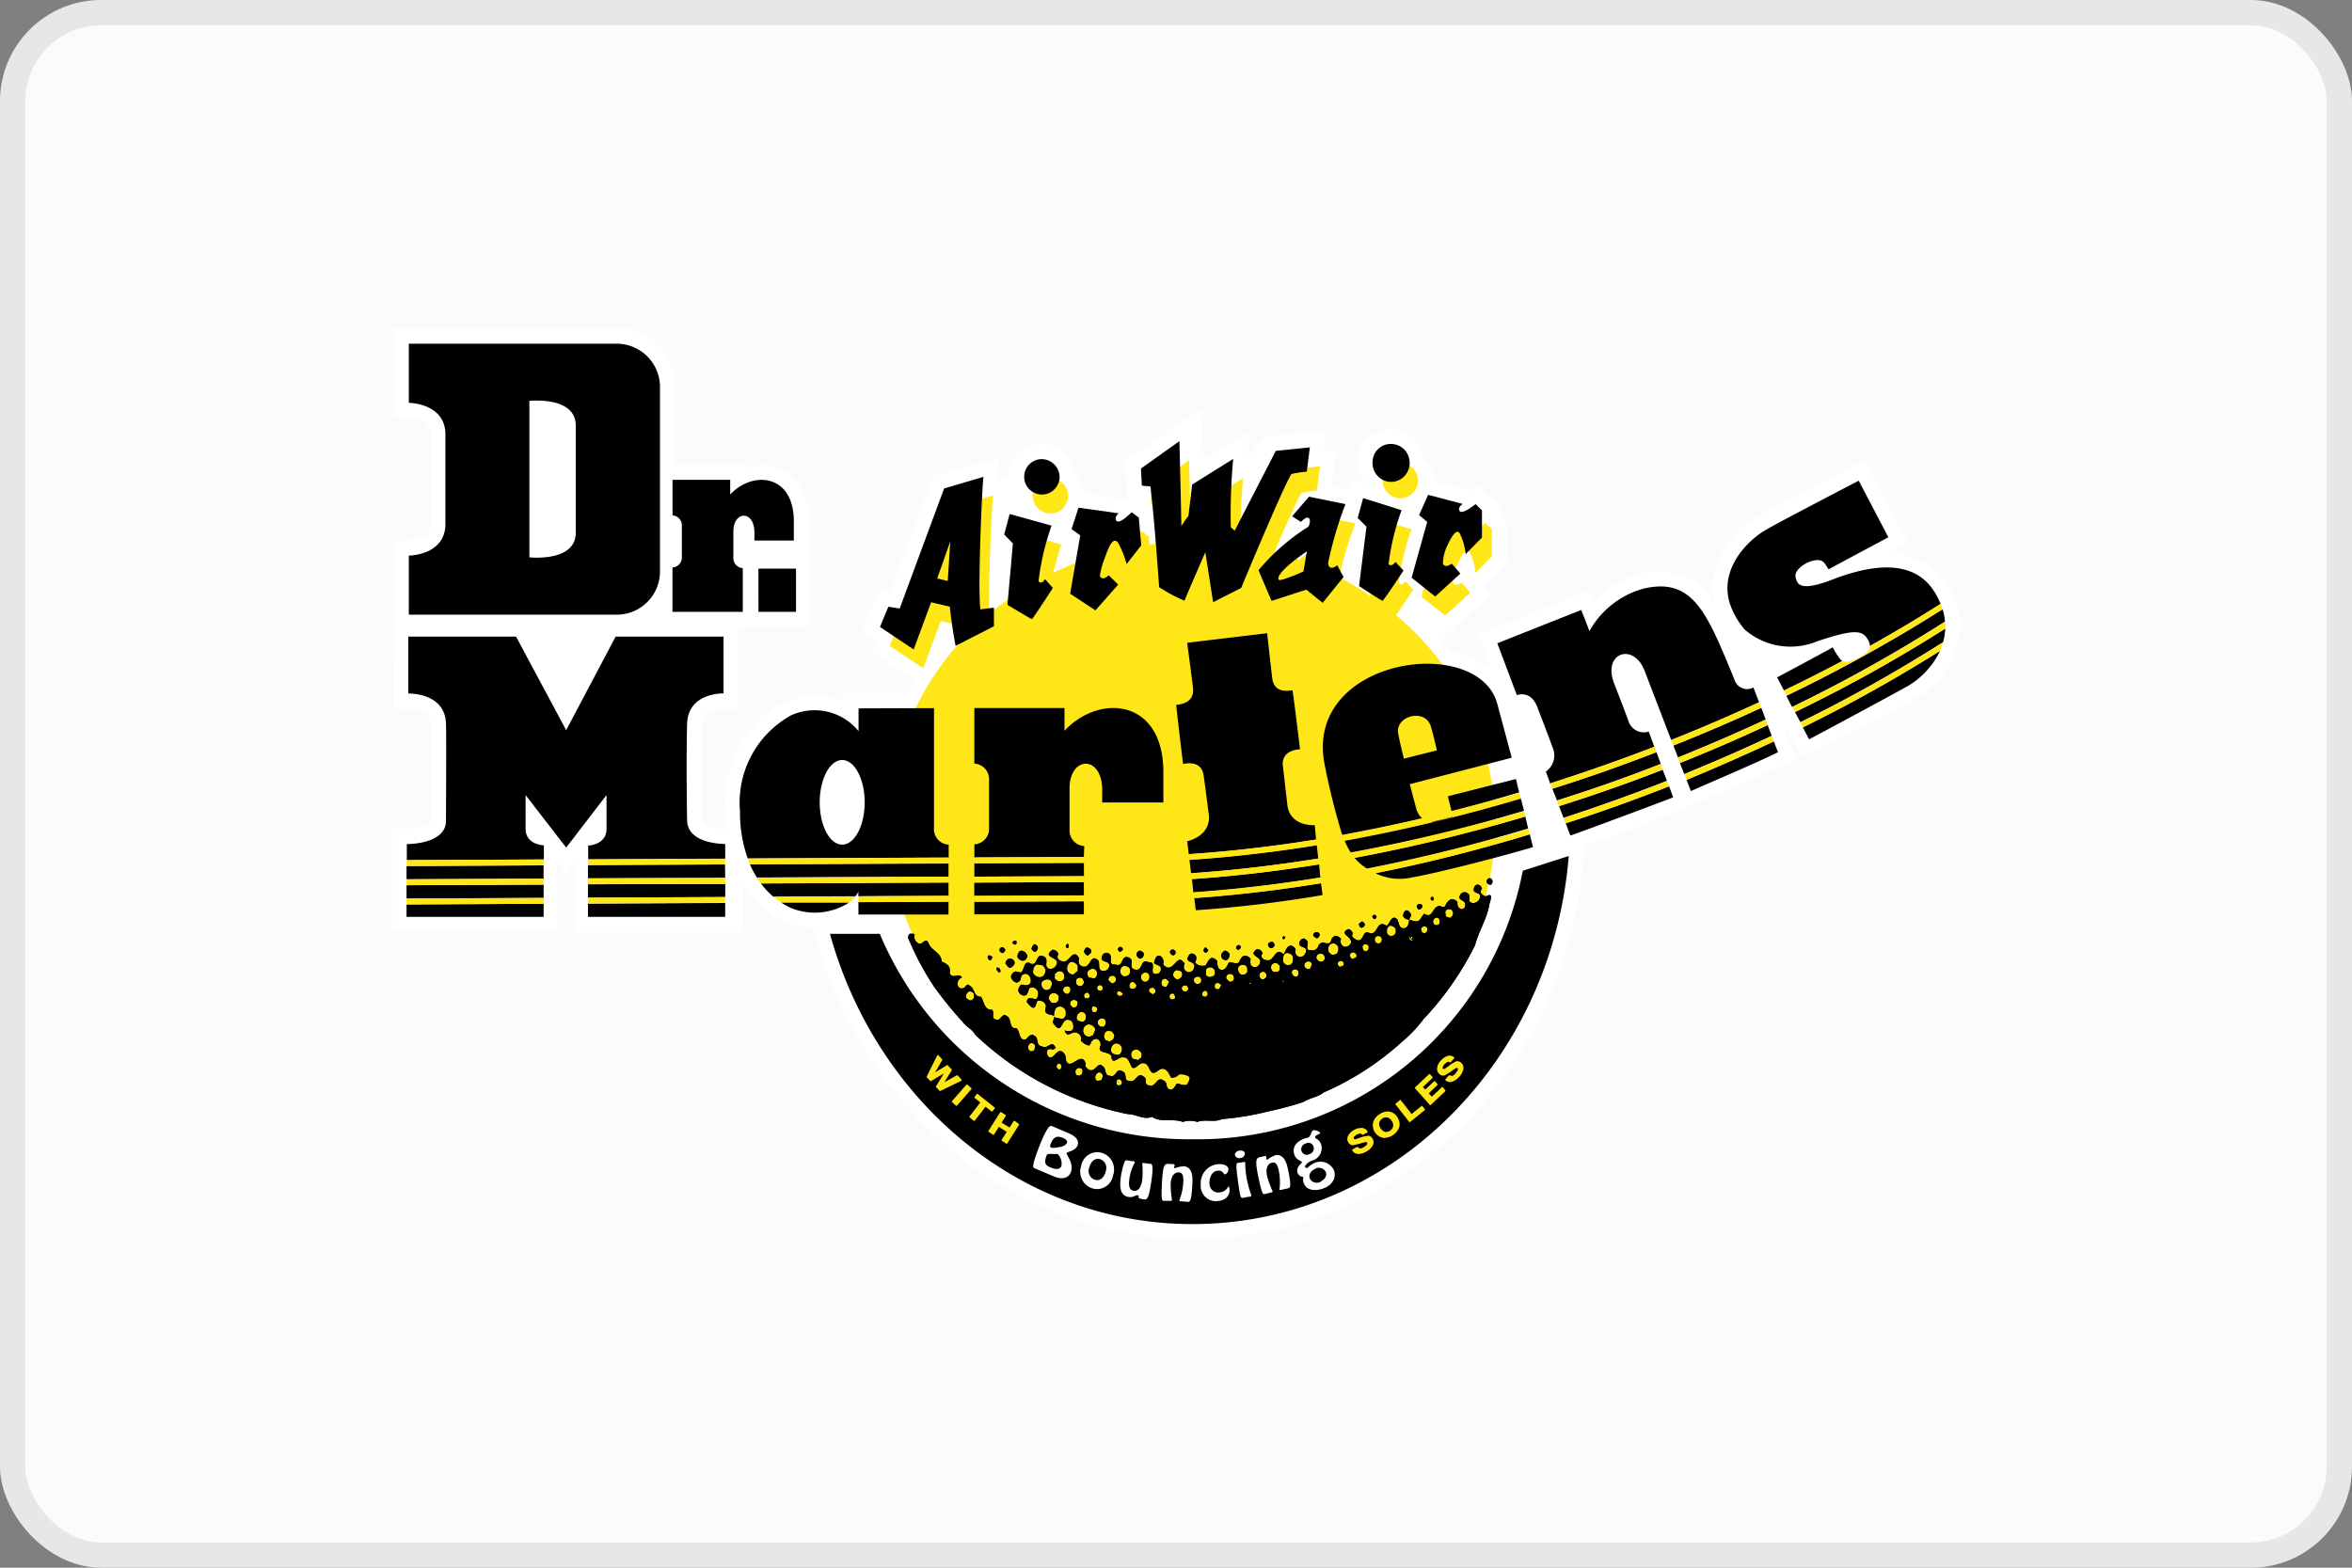
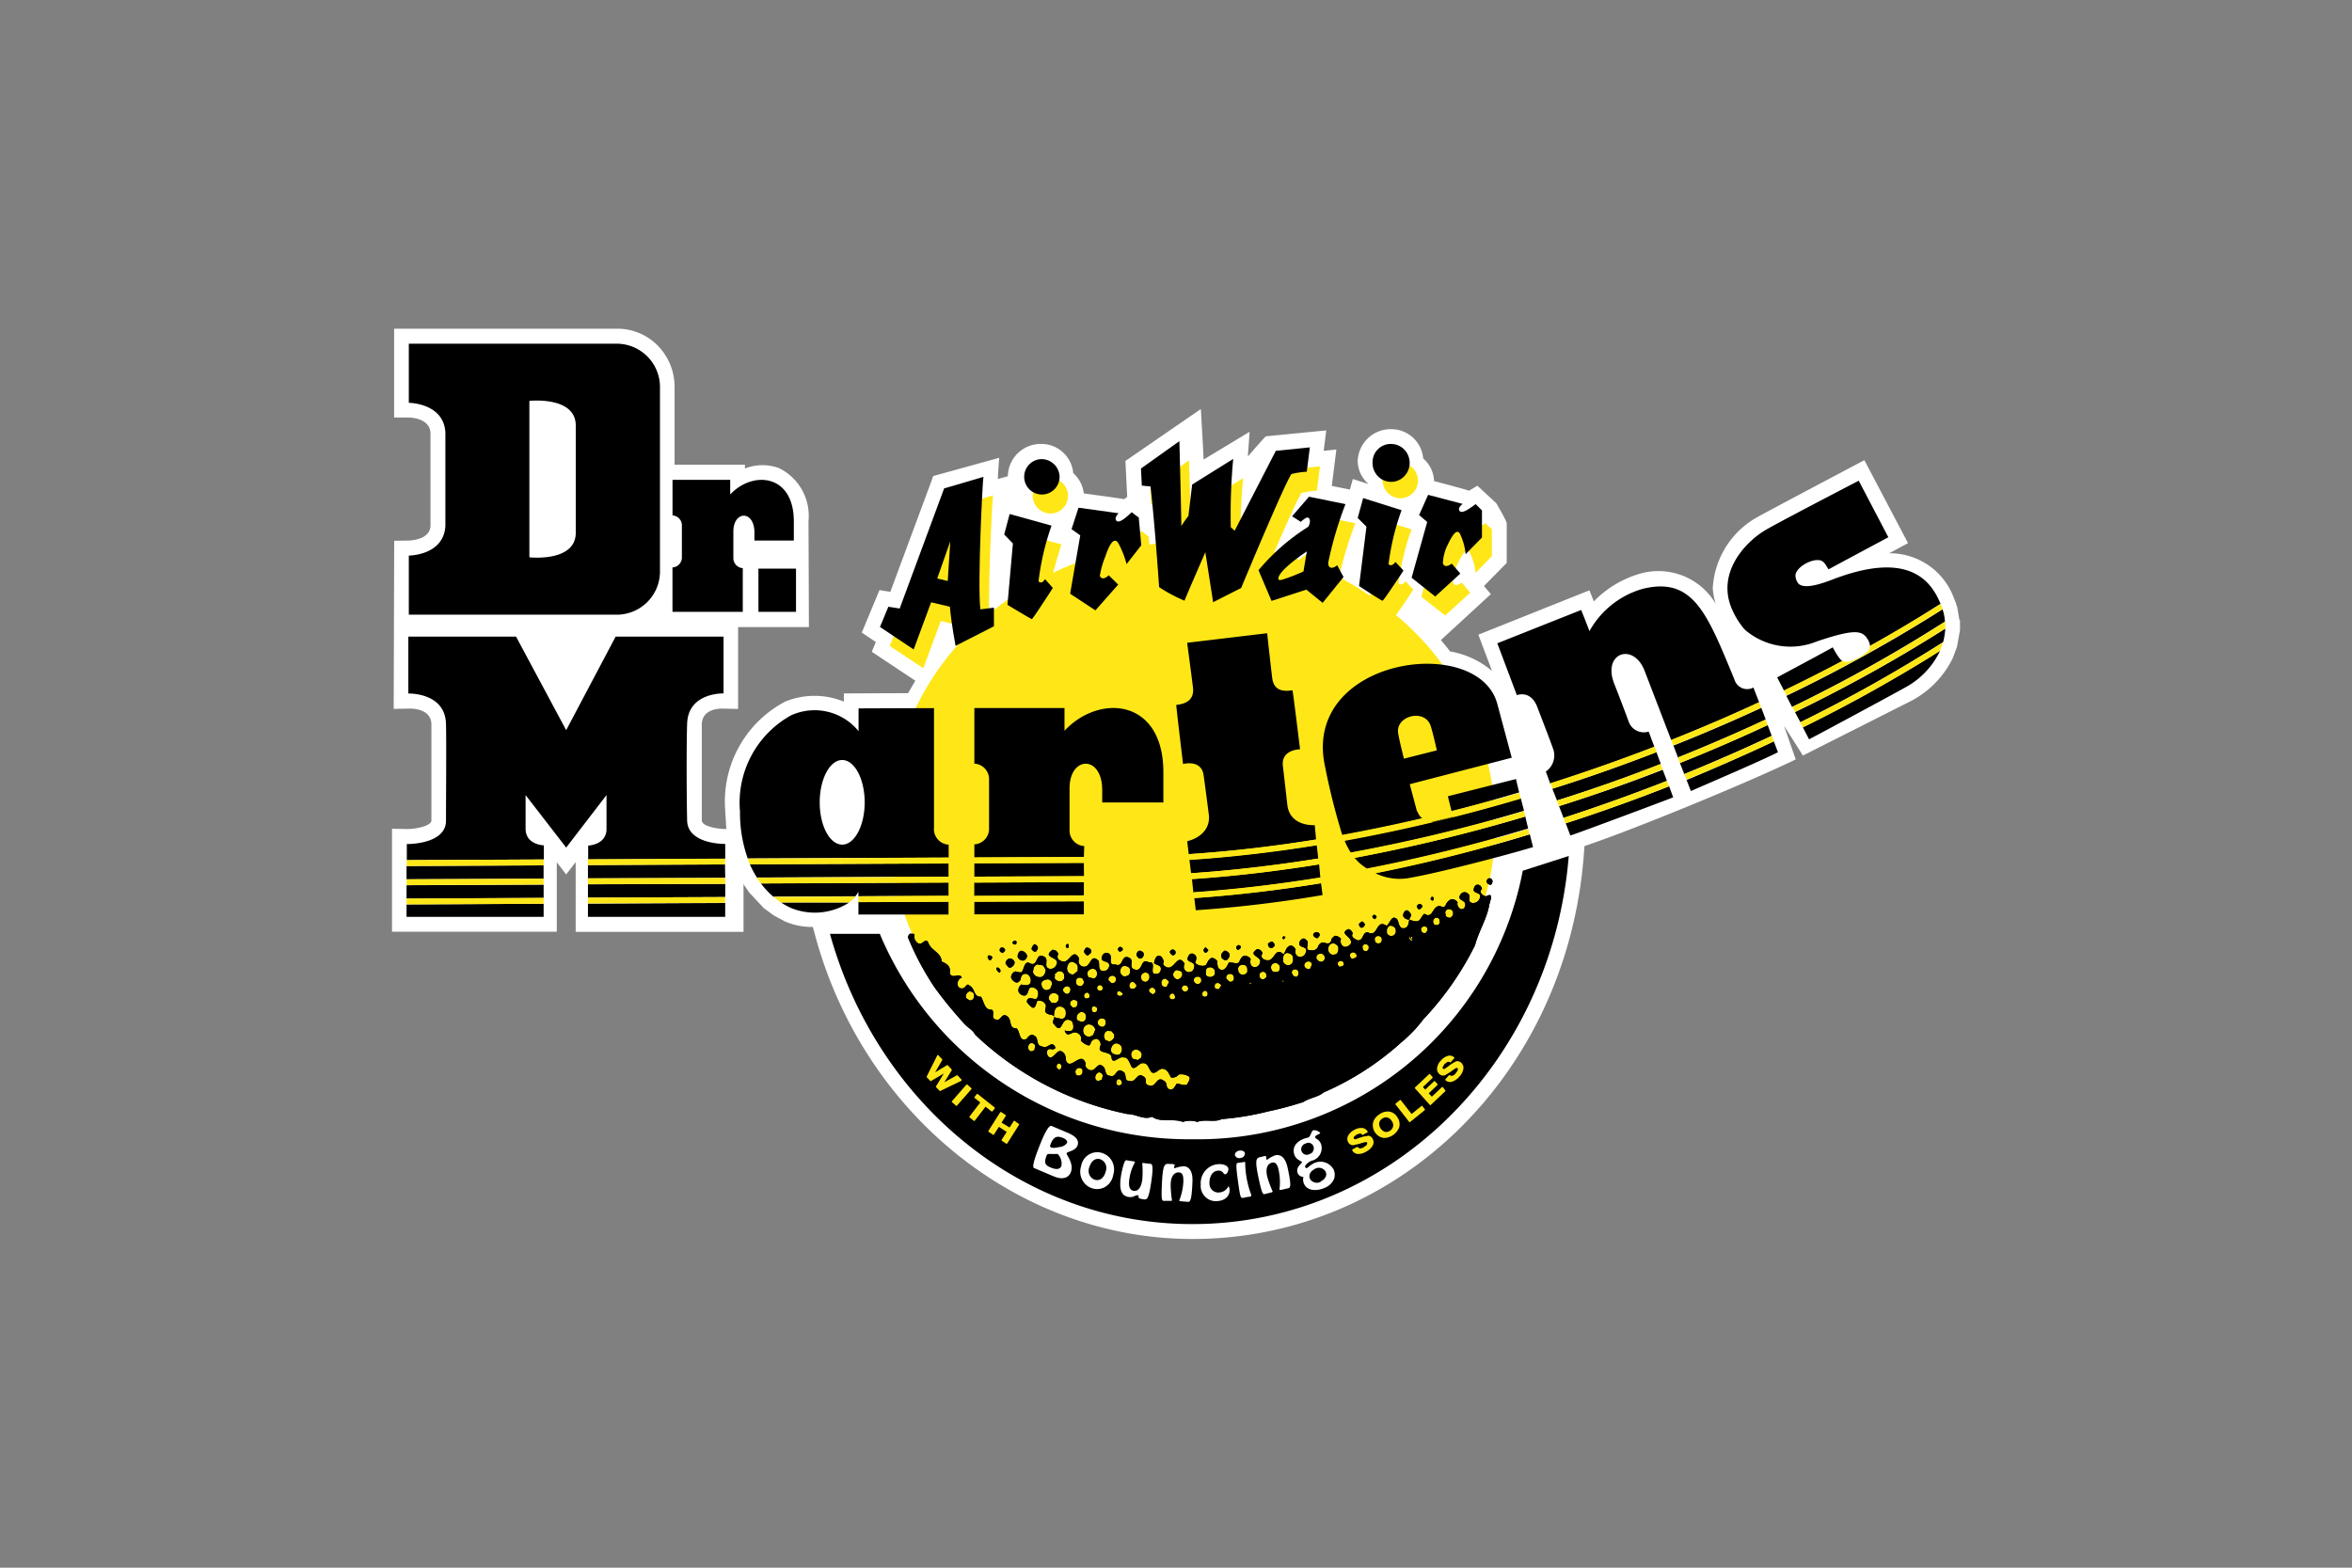
<svg xmlns="http://www.w3.org/2000/svg" height="62" viewBox="0 0 93 62" width="93">
  <rect x="0" y="0" width="93" height="62" fill="#808080" stroke="none" />
  <g fill="black" id="dr-martens-logo" transform="translate(15182 16623)">
    <g data-name="Rectangle 507" fill="#fafbfc" id="Rectangle_507" stroke="rgba(0,0,0,0.08)" stroke-width="1" transform="translate(-15182 -16623)">
-       <rect height="62" rx="4" stroke="none" width="93" />
-       <rect fill="none" height="61" rx="3.5" width="92" x="0.5" y="0.5" />
-     </g>
+       </g>
    <g id="Dr._Martens_Logo" transform="translate(-15166.5 -16610)">
      <path d="M61.978,11.529l-.088-.514-.062-.191-.067-.165A2.7,2.7,0,0,0,59.2,8.881l.745-.4L58.219,5.2s-3.958,2.09-4.25,2.262a3.434,3.434,0,0,0-1.745,2.791,2.646,2.646,0,0,0,.118.628A2.631,2.631,0,0,0,49.307,9.7a4.144,4.144,0,0,0-1.786,1.085l-.174-.439L42.955,12.1l.542,1.436a3.45,3.45,0,0,0-1.664-.773h0c0-.022-.334-.422-.359-.45l1.976-1.816-.273-.321.9-.913V7.7c0-.022,0-.088-.407-.79-.013-.018-.753-.7-.753-.7l-.334.2c0-.02-1.039-.294-1.039-.294l-.34-.09h0a1.23,1.23,0,0,0-.43-.894A1.264,1.264,0,0,0,39.5,3.974a1.3,1.3,0,0,0-1.315,1.293,1.227,1.227,0,0,0,.43.878h0l-.622-.2-.118.417-.069-.015-.646-.13.181-1.44-.5.053.1-.808-2.384.233c-.028,0-.667.742-.717.8l.071-.979s-1.6.966-1.821,1.1c0-.191-.108-2-.108-2L29,5.23s.067,1.361.071,1.421l-.125.094c0-.018-1.377-.2-1.593-.233a1.257,1.257,0,0,0-.417-.8,1.264,1.264,0,0,0-1.274-1.155,1.3,1.3,0,0,0-1.311,1.278l-.394.108c0-.151.052-.837.052-.837L21.4,5.827l-.1.279-1.595,4.3-.43-.068-.7,1.682.555.371-.159.386,1.722,1.144-.286.492-2.539.011v.325a3.057,3.057,0,0,0-2.324,0,4.462,4.462,0,0,0-2.367,4.31V19.1l.043.685H13.16c-.258,0-.906-.094-.91-.34V15.644c.017-.593.646-.624.841-.619l.594.013V11.8h2.8L16.469,7.6A2.1,2.1,0,0,0,15.3,5.513a1.9,1.9,0,0,0-1.345.015V5.379H11.173V2.349A2.326,2.326,0,0,0,10.525.686,2.233,2.233,0,0,0,8.905,0H.084V3.513H.661c.086,0,.841.029.861.617V7.792c-.015.551-.777.584-.863.586l-.572.009L.067,15.036l.6-.013c.146,0,.874,0,.891.621v3.805c0,.22-.646.343-.96.338L0,19.778v4.071H6.516V21.1l.37.483.377-.487v2.756H13.9V21.956l.037.068.187.274.579.619.379.279.45.244a2.713,2.713,0,0,0,1.108.22l.116.424C18.7,31.11,24.815,36,31.654,36c8.113,0,14.763-6.493,15.464-15.1,0,0,.026-.327.034-.439,2.079-.7,6.59-2.569,8.352-3.427L55.04,15.7l.749,1.181,4.274-2.158a3.79,3.79,0,0,0,1.642-1.677l.03-.072.142-.384.015-.064v-.013L62,11.92v-.4h0Z" data-name="Path 12863" fill="#fff" id="Path_12863" transform="translate(0 0)" />
      <path d="M111.408,29.824c.239-.336.682-1.006.682-1.006l-.31-.34s-.133.22-.271.088a9.771,9.771,0,0,1,.512-2.134l-1.517-.47-.215.784.344.343-.245,1.976a12.32,12.32,0,0,0-1.235-.744,15.687,15.687,0,0,1,.646-2.13l-1.442-.294-.669.775.346.22a1.231,1.231,0,0,1,.181-.145c.176-.105.241.127.114.338-.239.167-.495.351-.749.545q-.484-.169-.986-.3c.445-1.034.917-2.1,1.076-2.336a3.1,3.1,0,0,1,.609-.09l.121-.964-1.347.141L105.494,27.1l-.228-.042a23.172,23.172,0,0,1,.095-2.652l-1.631,1.01-.148,1.243s-.075.094-.187.259H103.3c0-.714-.077-3.219-.077-3.219L101.7,24.782l.032.676.346.035c.052.465.1.977.144,1.475q-.284.026-.564.061l-.028-.307s-.172-.125-.278-.22c-.114.09-.5.5-.62.323-.082-.125.1-.281.1-.281l-1.588-.22-.275.845.346.246-.026.147a12.326,12.326,0,0,0-1.442.591c.151-.56.329-1.126.329-1.126l-1.655-.459-.215.81.344.354-.1,1.142a11.923,11.923,0,0,0-1.229.9c-.034-1.48.127-4.635.153-4.688-.161.053-1.554.459-1.554.459l-1.756,4.771-.456-.072-.323.8,1.332.878.691-1.866.74.176c.019.2.045.413.073.61a10.738,10.738,0,0,0-2.864,7.274c0,6.187,5.367,11.2,11.987,11.2s11.987-5.017,11.987-11.2A10.857,10.857,0,0,0,111.408,29.824Zm-17.33-.6-.42-.105.516-1.469Zm17.53-4.022a.7.7,0,1,0-.732-.7.714.714,0,0,0,.732.7Zm1.743,4.635.992-.9-.338-.4s-.278.22-.351-.015a1.785,1.785,0,0,1,.185-.72c.133-.277.342-.683.484-.457a2.368,2.368,0,0,1,.228.808l.646-.659V26.425s-.159-.141-.256-.239c-.123.077-.549.439-.646.255-.069-.127.129-.261.129-.261l-1.364-.362-.346.8.312.272-.618,2.209ZM97.77,25.806a.7.7,0,1,0-.732-.7A.714.714,0,0,0,97.77,25.806Z" data-name="Path 12864" fill="#ffe717" id="Path_12864" transform="translate(-71.707 -18.496)" />
      <path d="M186.093,104.907c-.045-.072-.09-.147-.183-.147a.221.221,0,0,0-.116.242.265.265,0,0,0,.252.123C186.022,105.052,186.138,105,186.093,104.907Z" data-name="Path 12865" id="Path_12865" transform="translate(-145.807 -81.758)" />
      <path d="M133.46,135.76Z" data-name="Path 12866" id="Path_12866" transform="translate(-104.739 -105.952)" />
      <path d="M117.61,100.607c-.114-.026-.3-.149-.157-.292-.022-.169-.226-.244-.3-.075-.142.314.319.147.215.439a.278.278,0,0,1-.278.191c-.254-.026-.043-.268-.181-.364a.191.191,0,0,0-.3.02c-.185.266.228.2.181.439,0,.072-.071.169-.164.145a.221.221,0,0,1-.136-.268.286.286,0,0,0-.252-.123.421.421,0,0,0-.232.266c-.069.072-.161.022-.23,0-.3.022-.258.531-.6.31-.093.072-.116.169-.185.242-.116.119-.278.022-.413,0-.024.121-.026.242-.14.314-.278.094-.252-.2-.342-.343-.228-.2-.278.191-.415.263-.43-.294-.327.483-.738.259-.23-.026-.166.362-.417.312-.09-.048-.275-.123-.181-.268-.022-.072-.09-.171-.183-.171-.392.189.181.292.11.56a.283.283,0,0,1-.254.143.232.232,0,0,1-.136-.128.239.239,0,0,1,0-.188.32.32,0,0,0-.252-.123c-.047.048-.14.094-.14.193-.049.169-.215.094-.323.068a.235.235,0,0,0-.185.143.236.236,0,0,1-.278.167c-.344.02,0-.314-.215-.415-.069-.1-.183-.026-.23.046-.164.338.39.149.215.487a.229.229,0,0,1-.254.143.217.217,0,0,1-.131-.116.224.224,0,0,1,0-.176c-.045-.072-.114-.171-.228-.147-.161.046-.164.242-.256.336-.34-.318-.346.288-.646.237-.138,0-.3-.123-.181-.268a.216.216,0,0,0-.215-.171c-.415.263.228.294.11.536a.207.207,0,0,1-.09.142.2.2,0,0,1-.164.025c-.138-.026-.136-.2-.112-.316a.288.288,0,0,0-.252-.123c-.116.024-.164.169-.215.266-.116.072-.275-.026-.392,0-.069.121-.14.314-.3.288s-.159-.2-.157-.34c-.069-.075-.138-.147-.252-.123-.116.072-.14.193-.215.288a.424.424,0,0,1-.413-.1c.047-.121.095-.266-.043-.34a.136.136,0,0,0-.126-.022.139.139,0,0,0-.09.092c-.187.29.321.173.215.463a.2.2,0,0,1-.156.17.2.2,0,0,1-.212-.087.21.21,0,0,1,0-.233c-.271-.463-.392.22-.691.138-.069-.026-.215-.1-.136-.22-.022-.121-.088-.244-.2-.244s-.161.167-.187.288c.069.072.183.075.252.147a.209.209,0,0,1-.073.266c-.484.141,0-.485-.385-.439-.344-.2-.215.386-.555.285-.275-.075,0-.364-.215-.463-.342-.173-.215.408-.555.261-.344.046-.043-.34-.271-.439a.175.175,0,0,0-.23.07c-.187.362.366.149.247.487a.23.23,0,0,1-.232.143c-.23-.026-.112-.316-.181-.413-.342-.318-.28.314-.622.237a.216.216,0,0,1-.143-.125.224.224,0,0,1,.007-.192c-.25-.463-.394.191-.646.116-.138-.026-.275-.123-.181-.292a.231.231,0,0,0-.228-.171c-.463.336.319.27.155.584a.249.249,0,0,1-.278.167c-.252-.075-.019-.338-.181-.461-.366-.246-.256.36-.553.261-.273-.171-.254.22-.37.336-.093.022-.161-.026-.252-.029a.265.265,0,0,0-.164.22.3.3,0,0,0,.228.22.2.2,0,0,0,.161-.167.187.187,0,0,1,.084-.152.18.18,0,0,1,.17-.015.281.281,0,0,1,.136.294c-.024.193-.254.143-.368.116a.288.288,0,0,0-.118.266.252.252,0,0,0,.228.171c.161,0,.14-.22.232-.312a.256.256,0,0,1,.3.123.31.31,0,0,1-.047.316c-.093.022-.161-.026-.254-.026a.128.128,0,0,0-.116.169,1.065,1.065,0,0,0,.159.171c.183.147.185-.145.254-.239.114,0,.23,0,.3.125.069.072,0,.193,0,.292.065.162.239.105.353.191a.047.047,0,0,1,0-.031v-.057c.019-.116.047-.29.215-.288a.227.227,0,0,1,.25.22.108.108,0,0,0,0-.013v.015a.342.342,0,0,1,0,.066.223.223,0,0,1-.041.138.154.154,0,0,1-.129.059l-.215-.04a.148.148,0,0,1-.075-.048c.015.1-.114.22,0,.307.34.465.256-.312.622-.165.114.026.136.171.136.268,0,.22-.232.167-.346.141.136.367.3-.068.551.127a.222.222,0,0,1,.09.268.643.643,0,0,0,.319.2c.024-.024.069-.046.071-.1a.256.256,0,0,1,.254-.167.245.245,0,0,1,.136.268c-.164.338.321.2.43.417.019.413.3-.022.482.053.161-.022.215.171.273.27.112.364.323-.07.482-.044.23-.022.228.244.364.367.183.075.278-.191.461-.143s.215.22.3.343a.32.32,0,0,0,.3-.119.542.542,0,0,1,.43.1c.022.121-.071.22-.095.29-.14.07-.275-.026-.413-.029-.071.1-.14.29-.3.22s-.043-.268-.226-.343c-.273-.2-.3.312-.577.189-.215-.026-.043-.266-.2-.34-.273-.22-.3.263-.577.165-.23,0-.067-.292-.25-.367-.273-.2-.254.263-.506.165-.215,0-.159-.244-.25-.343-.25-.268-.3.191-.553.116-.093-.026-.215-.147-.159-.246-.133-.439-.43,0-.646,0-.215-.051-.09-.292-.215-.415-.228-.268-.346.143-.532.165-.093,0-.159-.123-.136-.244s.14-.094.254-.07c.024-.048.093-.022.069-.1-.159-.292-.3.119-.529-.029-.252-.026-.112-.34-.295-.415-.114-.1-.254.022-.3.119-.323.143-.25-.294-.411-.417-.323.022-.157-.364-.387-.487-.183-.147-.254.239-.43.141-.215-.05-.019-.292-.157-.389-.3.022-.3-.318-.43-.514-.3.022-.226-.34-.456-.439-.069-.1-.138.022-.185.07a.176.176,0,0,1-.254-.026.259.259,0,0,1-.012-.215.252.252,0,0,1,.154-.147c-.114-.22-.368.092-.482-.173.049-.292-.112-.364-.318-.463-.019-.364-.409-.417-.523-.733-.112-.242-.23.094-.392.02a.3.3,0,0,1-.157-.34c-.022-.072-.093-.026-.161-.051a.163.163,0,0,0-.093.169,11.212,11.212,0,0,0,1.039,1.95,15.3,15.3,0,0,0,1.113,1.368c.159.22.387.294.5.514a12.308,12.308,0,0,0,6.026,3.138c.344,0,.646.248.964.105.342.246.861.057,1.218.206a.929.929,0,0,1,.575,0c.3-.119.689.031.966-.112a10.985,10.985,0,0,0,1.818-.3,13.62,13.62,0,0,0,1.405-.375c.254-.167.577-.189.807-.38a11.275,11.275,0,0,0,3.1-2.007,5.006,5.006,0,0,0,.835-.878,12.048,12.048,0,0,0,2.051-2.938c.142-.556.471-1.039.566-1.618C117.8,100.73,117.914,100.438,117.61,100.607Zm-14.827,3.149a.145.145,0,0,1,.192.077h0a.167.167,0,0,1-.022.152.139.139,0,0,1-.114.059.122.122,0,0,1-.06-.026,1.265,1.265,0,0,1-.095-.094.145.145,0,0,1,.1-.169Zm-.43.358a.117.117,0,0,1,.1.086.168.168,0,0,1,0,.092.136.136,0,0,1-.127.046.075.075,0,0,1-.052-.022.125.125,0,0,1-.03-.138.176.176,0,0,1,.1-.066Zm-.43-.591a.212.212,0,0,1,.2-.044.171.171,0,0,1,.108.147.038.038,0,0,0,0-.011.031.031,0,0,1,0,.013h0a.224.224,0,0,1,0,.061.169.169,0,0,1-.095.156.173.173,0,0,1-.075,0l-.168-.04a.622.622,0,0,0-.037-.088.2.2,0,0,1,.062-.2Zm-.183.951a.12.12,0,0,1,.133-.057c.019,0,.052.061.058.081a.186.186,0,0,1,0,.1.134.134,0,0,1-.129.046.07.07,0,0,1-.049-.02.125.125,0,0,1-.017-.151Zm-.125-.641a.143.143,0,0,1,.084.134.07.07,0,0,0,0-.029c.043.094-.011.149-.06.2a.066.066,0,0,1-.049.02.194.194,0,0,1-.164-.068c-.024-.033-.03-.077-.013-.075a.14.14,0,0,1,.03-.156.165.165,0,0,1,.168-.026Zm-.43-.632a.12.12,0,0,1,.071,0,.287.287,0,0,1,.215.158h0v.191a1.594,1.594,0,0,1-.174.145.223.223,0,0,1-.171-.055.232.232,0,0,1-.078-.165.3.3,0,0,1,.144-.277Zm-1.485.408a.468.468,0,0,1,.013-.092.241.241,0,0,1,.157-.22l.23.042.1.162v.013a.331.331,0,0,1-.1.244.187.187,0,0,1-.157.042.27.27,0,0,1-.245-.191Zm.54.709a.217.217,0,0,1-.2-.2c-.034-.158.093-.2.185-.22a.172.172,0,0,1,.226.191h0l-.071.18Zm.34.507h-.14s-.108-.134-.108-.138a.2.2,0,0,1,.017-.156.194.194,0,0,1,.123-.094.213.213,0,0,1,.23.092.069.069,0,0,1,.019.05c0,.059,0,.211-.138.246Zm.017-.916a.14.14,0,0,1-.039-.1.224.224,0,0,1,.011-.057l-.013-.064a1.574,1.574,0,0,1,.127-.112.212.212,0,0,1,.183.024.168.168,0,0,1,.067.138.065.065,0,0,0,0-.018s0,.011,0,.02h0a.177.177,0,0,1-.012.135.171.171,0,0,1-.1.085.212.212,0,0,1-.207-.053Zm.469.56a.2.2,0,0,1-.181-.145.159.159,0,0,1,.14-.158.135.135,0,0,1,.155.09.065.065,0,0,1,0,.022.181.181,0,0,1-.11.191Zm.116.439a.145.145,0,0,1-.007-.109.142.142,0,0,1,.071-.082.174.174,0,0,1,.215.057.069.069,0,0,1,0,.037c0,.127-.047.191-.108.182-.067.048-.125-.024-.168-.083Zm.43.659-.116-.04a.109.109,0,0,1-.067-.079.245.245,0,0,1,.14-.259.171.171,0,0,1,.228.162v-.018a.069.069,0,0,1,0,.018h0a.184.184,0,0,1,0,.037.2.2,0,0,1-.049.132.142.142,0,0,1-.136.044Zm.549.323-.084.206a.982.982,0,0,0-.11.055.237.237,0,0,1-.2-.046.244.244,0,0,1-.084-.193.252.252,0,0,1,.172-.235.26.26,0,0,1,.31.2c0,.009,0,0,0,.011Zm.06-.738a.092.092,0,0,1-.075.033.232.232,0,0,1-.073,0,.169.169,0,0,1-.032-.2c.013-.026.077-.026.108-.022s.088.046.093.077h0a.2.2,0,0,1-.019.105Zm.037.483a.172.172,0,0,1,.245-.187.143.143,0,0,1,.075.13h0c0,.141-.073.191-.14.189a.2.2,0,0,1-.181-.134Zm.476.718-.179-.066-.049-.127c0-.145.075-.237.164-.233l.14.011.105.134h0a.256.256,0,0,1,0,.05c.009.114-.086.176-.183.228Zm.43.47a.184.184,0,0,1-.2.04c-.056-.013-.2-.048-.176-.2a.255.255,0,0,1,.164-.239.238.238,0,0,1,.26.156.059.059,0,0,1,0,.013.263.263,0,0,1-.052.224Zm0-2.279a.163.163,0,0,1-.123-.037.118.118,0,0,1,0-.127c.017-.031.1-.024.131,0s.093.07.082.1a.105.105,0,0,1-.1.059Zm.215-.782c-.088.031-.176-.013-.228-.143,0-.081,0-.22.14-.261a.285.285,0,0,1,.215.072.153.153,0,0,1,.032.1.148.148,0,0,1,0,.026.2.2,0,0,1,0,.035.178.178,0,0,1-.037.11.165.165,0,0,1-.125.061Zm.138.413a.148.148,0,0,1,.082-.18.133.133,0,0,1,.157.083v-.013a.07.07,0,0,1,.013.018h0a.091.091,0,0,1,.022.053.15.15,0,0,1-.054.1.212.212,0,0,1-.071.024.112.112,0,0,1-.1-.008.116.116,0,0,1-.056-.082Zm.489,2.668h0l-.024.138a1.18,1.18,0,0,1-.136.1l-.215-.057a1.128,1.128,0,0,0-.045-.116.205.205,0,0,1,.039-.171.175.175,0,0,1,.142-.07.229.229,0,0,1,.23.171h0s.006.009.006,0Zm.153-2.854c-.09,0-.183-.059-.179-.147a.165.165,0,0,1,.052-.18.178.178,0,0,1,.2-.02.152.152,0,0,1,.073.136v.022a.2.2,0,0,1-.144.189Zm.329.463c-.022.011-.039.04-.058.026a.935.935,0,0,1-.129-.09.116.116,0,0,1,.024-.141.152.152,0,0,1,.176,0,.358.358,0,0,1,.039.07.1.1,0,0,1-.056.134Zm.59-.45-.09.169c-.013.024-.024.02-.049.02-.09,0-.159-.061-.155-.121a.165.165,0,0,1,.011-.125.16.16,0,0,1,.094-.08.1.1,0,0,1,.093.022l.09.086c.022.02.019,0,0,.029Zm.239.63a.136.136,0,0,1-.129.048.07.07,0,0,1-.052-.022.125.125,0,0,1-.022-.151.12.12,0,0,1,.133-.057c.022,0,.052.061.06.081a.19.19,0,0,1,.009.1Zm.151-.753c-.088.029-.174-.013-.226-.141a.207.207,0,0,1,.138-.22l.187.055.041.114a.23.23,0,0,1-.14.189Zm.349.455a.194.194,0,0,1-.1.037.12.12,0,0,1-.11-.061.175.175,0,0,1-.026-.059.123.123,0,0,1,.062-.108.142.142,0,0,1,.14,0l.03.037a.125.125,0,0,1,0,.151Zm-8.475.323a.163.163,0,0,1-.133.068.757.757,0,0,1-.157-.1.22.22,0,0,1,.136-.261c.09,0,.183.055.183.143h0a.181.181,0,0,1,0,.035A.187.187,0,0,1,97.341,104.656Zm2.44,1.991-.013.018v-.013a.153.153,0,0,1-.179.075.178.178,0,0,1-.078-.111.181.181,0,0,1,.022-.135.123.123,0,0,1,.116-.075.162.162,0,0,1,.136.1.148.148,0,0,1,0,.053.138.138,0,0,1-.034.081s.026.009.028,0Zm1.016.779c0,.026-.045.024-.073.024a.108.108,0,0,1-.077-.059.133.133,0,0,1,.049-.173.087.087,0,0,1,.095.029c.022.029.047.068.037.1Zm.861.108h0c0,.05,0,.112-.118.162-.039,0-.159,0-.153-.094a.151.151,0,0,1,.043-.173.155.155,0,0,1,.174-.022.117.117,0,0,1,.056.1.163.163,0,0,1,0,.022Zm.758.329a1.012,1.012,0,0,1-.116.037.112.112,0,0,1-.133-.077.22.22,0,0,1,.136-.259.162.162,0,0,1,.159.145Zm.773.189v-.02c0,.026-.052.044-.077.05a.115.115,0,0,1-.093-.026.161.161,0,0,1-.013-.141.13.13,0,0,1,.041-.066.1.1,0,0,1,.085-.008.1.1,0,0,1,.059.063h0a.114.114,0,0,1,0,.147ZM106.34,104a.165.165,0,0,1-.123.079.173.173,0,0,1-.157-.127.131.131,0,0,1,.045-.134.172.172,0,0,1,.179-.022.128.128,0,0,1,.071.116.356.356,0,0,1-.009.088Zm.215.56a.106.106,0,0,1-.166-.07.153.153,0,0,1,.058-.134.12.12,0,0,1,.114,0,.149.149,0,0,1,.045.132c0,.031-.03.059-.045.072Zm.28-.806a.213.213,0,0,1-.1.04.2.2,0,0,1-.2-.083.132.132,0,0,1,0-.059V103.6c0-.055,0-.154.108-.18a.2.2,0,0,1,.181.031.161.161,0,0,1,.067.121h0a.058.058,0,0,1,0,.02.066.066,0,0,0,0-.011.181.181,0,0,1-.034.162Zm.3.384-.062.116c-.013.022-.028.024-.054.024-.112,0-.136-.053-.136-.1s.013-.125.045-.132l.1-.02.095.066c.037.024.034.011.017.042Zm.495-.22a.15.15,0,0,1-.125.07.126.126,0,0,1-.062-.029s-.09-.086-.093-.09a.14.14,0,0,1,.03-.154.165.165,0,0,1,.179-.029.145.145,0,0,1,.086.136.074.074,0,0,0,0-.029.2.2,0,0,1,0,.029h0a.136.136,0,0,1,0,.026.134.134,0,0,1-.009.072Zm.516-.283a.139.139,0,0,1-.11.064.152.152,0,0,1-.144-.026.183.183,0,0,1-.077-.143.16.16,0,0,1,.045-.171.212.212,0,0,1,.215-.033.167.167,0,0,1,.1.158h0a.2.2,0,0,1,0,.037.183.183,0,0,1-.019.119Zm.047.389c0,.031.049.125.08.132-.069-.013-.073-.127-.073-.127Zm.114.048c-.024.048-.045-.024-.045-.048.052-.02.075,0,.052.053Zm.607-.255a.359.359,0,0,1-.069.055.118.118,0,0,1-.121,0,.143.143,0,0,1-.067-.114.133.133,0,0,1,.045-.138.152.152,0,0,1,.157-.018.128.128,0,0,1,.069.116.06.06,0,0,0,0-.029.1.1,0,0,1,0,.029h0a.132.132,0,0,1,0,.026.145.145,0,0,1-.009.077Zm.489-.244c-.022.018-.062.035-.082.018a.159.159,0,0,1-.144-.02.132.132,0,0,1-.056-.1.172.172,0,0,1,.007-.133.167.167,0,0,1,.1-.087c.093-.046.168.033.215.088a.071.071,0,0,1,.019.051.238.238,0,0,1-.052.189Zm.086.373v-.033h0a.32.32,0,0,0,0,.033.222.222,0,0,0,.041.1.118.118,0,0,1-.034-.1Zm.131,0h0c0,.018,0,.033-.022.037a.034.034,0,0,1-.026,0h0a.034.034,0,0,1,0-.013h0c0,.013-.015.015-.017.031v-.053l.013.024a.139.139,0,0,0,0-.024v-.018h.015s.043.013.045.048h0v0Zm-.032-.758a.488.488,0,0,1,0-.079c0-.09,0-.22.14-.263a.266.266,0,0,1,.215.086.187.187,0,0,1,.041.119.287.287,0,0,1,0,.037.319.319,0,0,1,0,.046.2.2,0,0,1-.146.191.214.214,0,0,1-.243-.127Zm.516.6a.166.166,0,0,1-.153-.114.118.118,0,0,1-.013-.094.116.116,0,0,1,.06-.073.147.147,0,0,1,.192.059.425.425,0,0,1,0,.059.137.137,0,0,1-.08.171Zm.56-.332c-.011.024-.028.022-.054.022a.169.169,0,0,1-.172-.09.136.136,0,0,1,.026-.151.178.178,0,0,1,.189-.048.128.128,0,0,1,.075.123Zm.489-.277c-.049.026-.127.035-.23-.083a.152.152,0,0,1,.017-.171.191.191,0,0,1,.2-.04.142.142,0,0,1,.093.13.114.114,0,0,0,0-.026.061.061,0,0,1,0,.029h0C111.262,103.086,111.208,103.137,111.154,103.187Zm.43-.255a.226.226,0,0,1-.2-.152c-.032-.149.024-.27.138-.3a.185.185,0,0,1,.185.055.159.159,0,0,1,.062.072.333.333,0,0,1-.043.261.172.172,0,0,1-.138.051Zm.4.4c0,.018,0,.015-.015.022l-.084.033a.078.078,0,0,1-.084,0c-.084-.088-.043-.156-.028-.176a.129.129,0,0,1,.166-.026.122.122,0,0,1,.052.136Zm.512-.345a.075.075,0,0,1-.037.055l-.123.046a.047.047,0,0,1-.049-.022.167.167,0,0,1-.052-.138c0-.04.032-.072.1-.1a.144.144,0,0,1,.153.09.114.114,0,0,1,.011.055Zm.43-.22a.125.125,0,0,1-.129,0,.128.128,0,0,1-.06-.112.11.11,0,0,1,0-.082.106.106,0,0,1,.059-.056.143.143,0,0,1,.179.066.483.483,0,0,1,0,.055.115.115,0,0,1-.047.114Zm.508-.31a.156.156,0,0,1-.153,0,.1.1,0,0,1-.056-.083.14.14,0,0,1,.039-.165.157.157,0,0,1,.176,0,.131.131,0,0,1,.054.138.085.085,0,0,0,0-.018c0,.1-.045.127-.056.119Zm.57-.338a.12.12,0,0,1-.093.055.178.178,0,0,1-.215-.11.627.627,0,0,1,0-.07.207.207,0,0,1,.118-.22.249.249,0,0,1,.2.086.165.165,0,0,1,.034.1.24.24,0,0,1,0,.031.271.271,0,0,1,0,.035.164.164,0,0,1-.041.086Zm.588.193a.129.129,0,0,1,.017-.149.047.047,0,0,0-.011.035.187.187,0,0,0,.026.088.029.029,0,0,1,.024.015l-.017-.064c0,.011.011.013.013.02h0a.062.062,0,0,1,.013-.044c.028,0,.037,0,.037.011a.035.035,0,0,1,.013.018.016.016,0,0,1,0,.02h0a.027.027,0,0,0,0,.018.047.047,0,0,1-.043,0h0v-.011h0a.145.145,0,0,0,0,.04c.024.024.054.055.075.046A.106.106,0,0,1,114.6,102.309Zm.7-.343c-.017.037-.043.094-.1.1a.134.134,0,0,1-.118-.053.223.223,0,0,1-.03-.108c0-.042.034-.077.105-.108a.142.142,0,0,1,.153.09.1.1,0,0,1-.015.068Zm.43-.22a.408.408,0,0,1-.056,0,.107.107,0,0,1-.129-.068.165.165,0,0,1,.022-.173.132.132,0,0,1,.133-.05.127.127,0,0,1,.088.11v.02a.133.133,0,0,1-.058.156Zm.486-.288a.173.173,0,0,1-.09-.011c-.034-.013-.138-.05-.095-.119a.145.145,0,0,1,.013-.167.163.163,0,0,1,.179-.031.156.156,0,0,1,.1.147.2.2,0,0,1-.108.176Z" data-name="Path 12867" id="Path_12867" transform="translate(-74.355 -78.157)" />
      <path d="M133.4,135.642h0v-.026c0-.009,0,0-.011,0S133.39,135.625,133.4,135.642Z" data-name="Path 12868" id="Path_12868" transform="translate(-104.682 -105.837)" />
      <path d="M115.17,112.439a.219.219,0,0,0,.14-.193.279.279,0,0,0-.25-.2c-.093.024-.14.145-.14.242A.23.23,0,0,0,115.17,112.439Z" data-name="Path 12869" id="Path_12869" transform="translate(-90.189 -87.448)" />
      <path d="M114.094,110.379c.024,0,.069-.046.047-.119s-.138-.026-.161.046a.125.125,0,0,0,.114.072Z" data-name="Path 12870" id="Path_12870" transform="translate(-89.451 -86.023)" />
      <path d="M123.868,110.961c.024,0,.069-.048.047-.121-.024-.026-.024-.051-.045-.051C123.775,110.836,123.775,110.937,123.868,110.961Z" data-name="Path 12871" id="Path_12871" transform="translate(-97.157 -86.464)" />
      <path d="M117.681,111.142c.024-.048.069-.072.071-.145s-.067-.121-.136-.147a.335.335,0,0,0-.116.193C117.543,111.1,117.588,111.166,117.681,111.142Z" data-name="Path 12872" id="Path_12872" transform="translate(-92.214 -86.511)" />
      <path d="M111.748,111.651c.024-.024.093-.072.093-.121-.045-.145-.228-.147-.23.022A.155.155,0,0,0,111.748,111.651Z" data-name="Path 12873" id="Path_12873" transform="translate(-87.591 -86.959)" />
      <path d="M127.307,111.8c.047-.048.161-.1.14-.193s-.215-.2-.252-.05C127.1,111.632,127.216,111.777,127.307,111.8Z" data-name="Path 12874" id="Path_12874" transform="translate(-99.795 -87.008)" />
      <path d="M121.81,123.67l.013.013h0Z" data-name="Path 12875" id="Path_12875" transform="translate(-95.596 -96.516)" />
      <path d="M109.569,113.076a.53.53,0,0,0,.069-.121c-.045-.075-.215-.123-.183.022C109.477,113.026,109.5,113.076,109.569,113.076Z" data-name="Path 12876" id="Path_12876" transform="translate(-85.897 -88.098)" />
      <path d="M112.912,113.816c.093-.048.185-.121.164-.242a.2.2,0,0,0-.215-.123.219.219,0,0,0-.14.193C112.78,113.717,112.821,113.814,112.912,113.816Z" data-name="Path 12877" id="Path_12877" transform="translate(-88.462 -88.54)" />
      <path d="M111.177,115.291a.158.158,0,0,0,.024-.1c-.022-.048-.069-.121-.138-.1S111.086,115.263,111.177,115.291Z" data-name="Path 12878" id="Path_12878" transform="translate(-87.143 -89.822)" />
      <path d="M177.827,106.99c.045,0,.069-.072.071-.121-.045-.048-.069-.1-.114-.1-.047.048-.138.07-.116.143S177.759,107.062,177.827,106.99Z" data-name="Path 12879" id="Path_12879" transform="translate(-139.431 -83.327)" />
      <path d="M180.229,105.751c.024-.024.071-.048.071-.1a.132.132,0,0,0-.093-.075C180.07,105.628,180.16,105.727,180.229,105.751Z" data-name="Path 12880" id="Path_12880" transform="translate(-141.37 -82.398)" />
      <path d="M169.411,108.929c.045-.024.116-.1.093-.169a.135.135,0,0,0-.143-.071.137.137,0,0,0-.111.117A.216.216,0,0,0,169.411,108.929Z" data-name="Path 12881" id="Path_12881" transform="translate(-132.827 -84.823)" />
      <path d="M163.744,109.458c-.024,0-.045-.048-.069-.048s-.093.072-.024.121C163.7,109.54,163.7,109.48,163.744,109.458Z" data-name="Path 12882" id="Path_12882" transform="translate(-128.41 -85.387)" />
-       <path d="M188.418,103.807c.045-.048.093-.072.093-.121a.117.117,0,0,0-.23.022C188.3,103.756,188.347,103.855,188.418,103.807Z" data-name="Path 12883" id="Path_12883" transform="translate(-147.762 -80.849)" />
      <path d="M133.477,111.533c.024-.024.116-.048.093-.121a.127.127,0,0,0-.114-.072c-.045.024-.093.072-.069.121S133.432,111.531,133.477,111.533Z" data-name="Path 12884" id="Path_12884" transform="translate(-104.677 -86.894)" />
      <path d="M190.957,102.4c-.022-.1-.138-.048-.116.048.024.024.045.048.069.048A.071.071,0,0,0,190.957,102.4Z" data-name="Path 12885" id="Path_12885" transform="translate(-149.769 -79.878)" />
      <path d="M201.13,99.144a.19.19,0,0,0,.138.1c.069,0,.093-.1.093-.145C201.315,98.9,201.1,98.988,201.13,99.144Z" data-name="Path 12886" id="Path_12886" transform="translate(-157.844 -77.251)" />
      <path d="M149.307,111.577c-.045-.024-.069-.1-.114-.1s-.116.121-.047.169C149.206,111.746,149.277,111.627,149.307,111.577Z" data-name="Path 12887" id="Path_12887" transform="translate(-117.026 -87.003)" />
      <path d="M143.056,112.055a.114.114,0,1,0-.136-.123C142.937,111.98,142.985,112.055,143.056,112.055Z" data-name="Path 12888" id="Path_12888" transform="translate(-112.163 -87.275)" />
      <path d="M152.571,112.411a.27.27,0,0,0,.116-.242c-.045-.048-.114-.147-.215-.123-.047.048-.14.119-.116.22A.184.184,0,0,0,152.571,112.411Z" data-name="Path 12889" id="Path_12889" transform="translate(-119.566 -87.442)" />
      <path d="M136.944,112.336a.161.161,0,0,0,.111-.066.167.167,0,0,0,.029-.128c0-.072-.09-.1-.159-.123a.167.167,0,0,0-.116.193C136.83,112.264,136.9,112.336,136.944,112.336Z" data-name="Path 12890" id="Path_12890" transform="translate(-107.364 -87.424)" />
      <path d="M161.093,110.671c.045-.024.138-.07.116-.145s-.09-.145-.159-.1-.116.046-.093.121a.147.147,0,0,0,.136.123Z" data-name="Path 12891" id="Path_12891" transform="translate(-126.314 -86.17)" />
      <path d="M155.183,111.213c.047-.024.093-.048.093-.121-.045-.121-.183-.05-.185.046C155.114,111.163,155.137,111.242,155.183,111.213Z" data-name="Path 12892" id="Path_12892" transform="translate(-121.714 -86.651)" />
      <path d="M186.093,104.907c-.045-.072-.09-.147-.183-.147a.221.221,0,0,0-.116.242.265.265,0,0,0,.252.123C186.022,105.052,186.138,105,186.093,104.907Z" data-name="Path 12893" id="Path_12893" transform="translate(-145.807 -81.758)" />
      <path d="M133.46,135.76Z" data-name="Path 12894" id="Path_12894" transform="translate(-104.739 -105.952)" />
      <path d="M117.61,100.607c-.114-.026-.3-.149-.157-.292-.022-.169-.226-.244-.3-.075-.142.314.319.147.215.439a.278.278,0,0,1-.278.191c-.254-.026-.043-.268-.181-.364a.191.191,0,0,0-.3.02c-.185.266.228.2.181.439,0,.072-.071.169-.164.145a.221.221,0,0,1-.136-.268.286.286,0,0,0-.252-.123.421.421,0,0,0-.232.266c-.069.072-.161.022-.23,0-.3.022-.258.531-.6.31-.093.072-.116.169-.185.242-.116.119-.278.022-.413,0-.024.121-.026.242-.14.314-.278.094-.252-.2-.342-.343-.228-.2-.278.191-.415.263-.43-.294-.327.483-.738.259-.23-.026-.166.362-.417.312-.09-.048-.275-.123-.181-.268-.022-.072-.09-.171-.183-.171-.392.189.181.292.11.56a.283.283,0,0,1-.254.143.232.232,0,0,1-.136-.128.239.239,0,0,1,0-.188.32.32,0,0,0-.252-.123c-.047.048-.14.094-.14.193-.049.169-.215.094-.323.068a.235.235,0,0,0-.185.143.236.236,0,0,1-.278.167c-.344.02,0-.314-.215-.415-.069-.1-.183-.026-.23.046-.164.338.39.149.215.487a.229.229,0,0,1-.254.143.217.217,0,0,1-.131-.116.224.224,0,0,1,0-.176c-.045-.072-.114-.171-.228-.147-.161.046-.164.242-.256.336-.34-.318-.346.288-.646.237-.138,0-.3-.123-.181-.268a.216.216,0,0,0-.215-.171c-.415.263.228.294.11.536a.207.207,0,0,1-.09.142.2.2,0,0,1-.164.025c-.138-.026-.136-.2-.112-.316a.288.288,0,0,0-.252-.123c-.116.024-.164.169-.215.266-.116.072-.275-.026-.392,0-.069.121-.14.314-.3.288s-.159-.2-.157-.34c-.069-.075-.138-.147-.252-.123-.116.072-.14.193-.215.288a.424.424,0,0,1-.413-.1c.047-.121.095-.266-.043-.34a.136.136,0,0,0-.126-.022.139.139,0,0,0-.09.092c-.187.29.321.173.215.463a.2.2,0,0,1-.156.17.2.2,0,0,1-.212-.087.21.21,0,0,1,0-.233c-.271-.463-.392.22-.691.138-.069-.026-.215-.1-.136-.22-.022-.121-.088-.244-.2-.244s-.161.167-.187.288c.069.072.183.075.252.147a.209.209,0,0,1-.073.266c-.484.141,0-.485-.385-.439-.344-.2-.215.386-.555.285-.275-.075,0-.364-.215-.463-.342-.173-.215.408-.555.261-.344.046-.043-.34-.271-.439a.175.175,0,0,0-.23.07c-.187.362.366.149.247.487a.23.23,0,0,1-.232.143c-.23-.026-.112-.316-.181-.413-.342-.318-.28.314-.622.237a.216.216,0,0,1-.143-.125.224.224,0,0,1,.007-.192c-.25-.463-.394.191-.646.116-.138-.026-.275-.123-.181-.292a.231.231,0,0,0-.228-.171c-.463.336.319.27.155.584a.249.249,0,0,1-.278.167c-.252-.075-.019-.338-.181-.461-.366-.246-.256.36-.553.261-.273-.171-.254.22-.37.336-.093.022-.161-.026-.252-.029a.265.265,0,0,0-.164.22.3.3,0,0,0,.228.22.2.2,0,0,0,.161-.167.187.187,0,0,1,.084-.152.18.18,0,0,1,.17-.015.281.281,0,0,1,.136.294c-.024.193-.254.143-.368.116a.288.288,0,0,0-.118.266.252.252,0,0,0,.228.171c.161,0,.14-.22.232-.312a.256.256,0,0,1,.3.123.31.31,0,0,1-.047.316c-.093.022-.161-.026-.254-.026a.128.128,0,0,0-.116.169,1.065,1.065,0,0,0,.159.171c.183.147.185-.145.254-.239.114,0,.23,0,.3.125.069.072,0,.193,0,.292.065.162.239.105.353.191a.047.047,0,0,1,0-.031v-.057c.019-.116.047-.29.215-.288a.227.227,0,0,1,.25.22.108.108,0,0,0,0-.013v.015a.342.342,0,0,1,0,.066.223.223,0,0,1-.041.138.154.154,0,0,1-.129.059l-.215-.04a.148.148,0,0,1-.075-.048c.015.1-.114.22,0,.307.34.465.256-.312.622-.165.114.026.136.171.136.268,0,.22-.232.167-.346.141.136.367.3-.068.551.127a.222.222,0,0,1,.09.268.643.643,0,0,0,.319.2c.024-.024.069-.046.071-.1a.256.256,0,0,1,.254-.167.245.245,0,0,1,.136.268c-.164.338.321.2.43.417.019.413.3-.022.482.053.161-.022.215.171.273.27.112.364.323-.07.482-.044.23-.022.228.244.364.367.183.075.278-.191.461-.143s.215.22.3.343a.32.32,0,0,0,.3-.119.542.542,0,0,1,.43.1c.022.121-.071.22-.095.29-.14.07-.275-.026-.413-.029-.071.1-.14.29-.3.22s-.043-.268-.226-.343c-.273-.2-.3.312-.577.189-.215-.026-.043-.266-.2-.34-.273-.22-.3.263-.577.165-.23,0-.067-.292-.25-.367-.273-.2-.254.263-.506.165-.215,0-.159-.244-.25-.343-.25-.268-.3.191-.553.116-.093-.026-.215-.147-.159-.246-.133-.439-.43,0-.646,0-.215-.051-.09-.292-.215-.415-.228-.268-.346.143-.532.165-.093,0-.159-.123-.136-.244s.14-.094.254-.07c.024-.048.093-.022.069-.1-.159-.292-.3.119-.529-.029-.252-.026-.112-.34-.295-.415-.114-.1-.254.022-.3.119-.323.143-.25-.294-.411-.417-.323.022-.157-.364-.387-.487-.183-.147-.254.239-.43.141-.215-.05-.019-.292-.157-.389-.3.022-.3-.318-.43-.514-.3.022-.226-.34-.456-.439-.069-.1-.138.022-.185.07a.176.176,0,0,1-.254-.026.259.259,0,0,1-.012-.215.252.252,0,0,1,.154-.147c-.114-.22-.368.092-.482-.173.049-.292-.112-.364-.318-.463-.019-.364-.409-.417-.523-.733-.112-.242-.23.094-.392.02a.3.3,0,0,1-.157-.34c-.022-.072-.093-.026-.161-.051a.163.163,0,0,0-.093.169,11.212,11.212,0,0,0,1.039,1.95,15.3,15.3,0,0,0,1.113,1.368c.159.22.387.294.5.514a12.308,12.308,0,0,0,6.026,3.138c.344,0,.646.248.964.105.342.246.861.057,1.218.206a.929.929,0,0,1,.575,0c.3-.119.689.031.966-.112a10.985,10.985,0,0,0,1.818-.3,13.62,13.62,0,0,0,1.405-.375c.254-.167.577-.189.807-.38a11.275,11.275,0,0,0,3.1-2.007,5.006,5.006,0,0,0,.835-.878,12.048,12.048,0,0,0,2.051-2.938c.142-.556.471-1.039.566-1.618C117.8,100.73,117.914,100.438,117.61,100.607Zm-14.827,3.149a.145.145,0,0,1,.192.077h0a.167.167,0,0,1-.022.152.139.139,0,0,1-.114.059.122.122,0,0,1-.06-.026,1.265,1.265,0,0,1-.095-.094.145.145,0,0,1,.1-.169Zm-.43.358a.117.117,0,0,1,.1.086.168.168,0,0,1,0,.092.136.136,0,0,1-.127.046.075.075,0,0,1-.052-.022.125.125,0,0,1-.03-.138.176.176,0,0,1,.1-.066Zm-.43-.591a.212.212,0,0,1,.2-.044.171.171,0,0,1,.108.147.038.038,0,0,0,0-.011.031.031,0,0,1,0,.013h0a.224.224,0,0,1,0,.061.169.169,0,0,1-.095.156.173.173,0,0,1-.075,0l-.168-.04a.622.622,0,0,0-.037-.088.2.2,0,0,1,.062-.2Zm-.183.951a.12.12,0,0,1,.133-.057c.019,0,.052.061.058.081a.186.186,0,0,1,0,.1.134.134,0,0,1-.129.046.07.07,0,0,1-.049-.02.125.125,0,0,1-.017-.151Zm-.125-.641a.143.143,0,0,1,.084.134.07.07,0,0,0,0-.029c.043.094-.011.149-.06.2a.066.066,0,0,1-.049.02.194.194,0,0,1-.164-.068c-.024-.033-.03-.077-.013-.075a.14.14,0,0,1,.03-.156.165.165,0,0,1,.168-.026Zm-.43-.632a.12.12,0,0,1,.071,0,.287.287,0,0,1,.215.158h0v.191a1.594,1.594,0,0,1-.174.145.223.223,0,0,1-.171-.055.232.232,0,0,1-.078-.165.3.3,0,0,1,.144-.277Zm-1.485.408a.468.468,0,0,1,.013-.092.241.241,0,0,1,.157-.22l.23.042.1.162v.013a.331.331,0,0,1-.1.244.187.187,0,0,1-.157.042.27.27,0,0,1-.245-.191Zm.54.709a.217.217,0,0,1-.2-.2c-.034-.158.093-.2.185-.22a.172.172,0,0,1,.226.191h0l-.071.18Zm.34.507h-.14s-.108-.134-.108-.138a.2.2,0,0,1,.017-.156.194.194,0,0,1,.123-.094.213.213,0,0,1,.23.092.069.069,0,0,1,.019.05c0,.059,0,.211-.138.246Zm.017-.916a.14.14,0,0,1-.039-.1.224.224,0,0,1,.011-.057l-.013-.064a1.574,1.574,0,0,1,.127-.112.212.212,0,0,1,.183.024.168.168,0,0,1,.067.138.065.065,0,0,0,0-.018s0,.011,0,.02h0a.177.177,0,0,1-.012.135.171.171,0,0,1-.1.085.212.212,0,0,1-.207-.053Zm.469.56a.2.2,0,0,1-.181-.145.159.159,0,0,1,.14-.158.135.135,0,0,1,.155.09.065.065,0,0,1,0,.022.181.181,0,0,1-.11.191Zm.116.439a.145.145,0,0,1-.007-.109.142.142,0,0,1,.071-.082.174.174,0,0,1,.215.057.069.069,0,0,1,0,.037c0,.127-.047.191-.108.182-.067.048-.125-.024-.168-.083Zm.43.659-.116-.04a.109.109,0,0,1-.067-.079.245.245,0,0,1,.14-.259.171.171,0,0,1,.228.162v-.018a.069.069,0,0,1,0,.018h0a.184.184,0,0,1,0,.037.2.2,0,0,1-.049.132.142.142,0,0,1-.136.044Zm.549.323-.084.206a.982.982,0,0,0-.11.055.237.237,0,0,1-.2-.046.244.244,0,0,1-.084-.193.252.252,0,0,1,.172-.235.26.26,0,0,1,.31.2c0,.009,0,0,0,.011Zm.06-.738a.092.092,0,0,1-.075.033.232.232,0,0,1-.073,0,.169.169,0,0,1-.032-.2c.013-.026.077-.026.108-.022s.088.046.093.077h0a.2.2,0,0,1-.019.105Zm.037.483a.172.172,0,0,1,.245-.187.143.143,0,0,1,.075.13h0c0,.141-.073.191-.14.189a.2.2,0,0,1-.181-.134Zm.476.718-.179-.066-.049-.127c0-.145.075-.237.164-.233l.14.011.105.134h0a.256.256,0,0,1,0,.05c.009.114-.086.176-.183.228Zm.43.47a.184.184,0,0,1-.2.04c-.056-.013-.2-.048-.176-.2a.255.255,0,0,1,.164-.239.238.238,0,0,1,.26.156.059.059,0,0,1,0,.013.263.263,0,0,1-.052.224Zm0-2.279a.163.163,0,0,1-.123-.037.118.118,0,0,1,0-.127c.017-.031.1-.024.131,0s.093.07.082.1a.105.105,0,0,1-.1.059Zm.215-.782c-.088.031-.176-.013-.228-.143,0-.081,0-.22.14-.261a.285.285,0,0,1,.215.072.153.153,0,0,1,.032.1.148.148,0,0,1,0,.026.2.2,0,0,1,0,.035.178.178,0,0,1-.037.11.165.165,0,0,1-.125.061Zm.138.413a.148.148,0,0,1,.082-.18.133.133,0,0,1,.157.083v-.013a.07.07,0,0,1,.013.018h0a.091.091,0,0,1,.022.053.15.15,0,0,1-.054.1.212.212,0,0,1-.071.024.112.112,0,0,1-.1-.008.116.116,0,0,1-.056-.082Zm.489,2.668h0l-.024.138a1.18,1.18,0,0,1-.136.1l-.215-.057a1.128,1.128,0,0,0-.045-.116.205.205,0,0,1,.039-.171.175.175,0,0,1,.142-.07.229.229,0,0,1,.23.171h0s.006.009.006,0Zm.153-2.854c-.09,0-.183-.059-.179-.147a.165.165,0,0,1,.052-.18.178.178,0,0,1,.2-.02.152.152,0,0,1,.073.136v.022a.2.2,0,0,1-.144.189Zm.329.463c-.022.011-.039.04-.058.026a.935.935,0,0,1-.129-.09.116.116,0,0,1,.024-.141.152.152,0,0,1,.176,0,.358.358,0,0,1,.039.07.1.1,0,0,1-.056.134Zm.59-.45-.09.169c-.013.024-.024.02-.049.02-.09,0-.159-.061-.155-.121a.165.165,0,0,1,.011-.125.16.16,0,0,1,.094-.08.1.1,0,0,1,.093.022l.09.086c.022.02.019,0,0,.029Zm.239.63a.136.136,0,0,1-.129.048.07.07,0,0,1-.052-.022.125.125,0,0,1-.022-.151.12.12,0,0,1,.133-.057c.022,0,.052.061.06.081a.19.19,0,0,1,.009.1Zm.151-.753c-.088.029-.174-.013-.226-.141a.207.207,0,0,1,.138-.22l.187.055.041.114a.23.23,0,0,1-.14.189Zm.349.455a.194.194,0,0,1-.1.037.12.12,0,0,1-.11-.061.175.175,0,0,1-.026-.059.123.123,0,0,1,.062-.108.142.142,0,0,1,.14,0l.03.037a.125.125,0,0,1,0,.151Zm-8.475.323a.163.163,0,0,1-.133.068.757.757,0,0,1-.157-.1.22.22,0,0,1,.136-.261c.09,0,.183.055.183.143h0a.181.181,0,0,1,0,.035A.187.187,0,0,1,97.341,104.656Zm2.44,1.991-.013.018v-.013a.153.153,0,0,1-.179.075.178.178,0,0,1-.078-.111.181.181,0,0,1,.022-.135.123.123,0,0,1,.116-.075.162.162,0,0,1,.136.1.148.148,0,0,1,0,.053.138.138,0,0,1-.034.081s.026.009.028,0Zm1.016.779c0,.026-.045.024-.073.024a.108.108,0,0,1-.077-.059.133.133,0,0,1,.049-.173.087.087,0,0,1,.095.029c.022.029.047.068.037.1Zm.861.108h0c0,.05,0,.112-.118.162-.039,0-.159,0-.153-.094a.151.151,0,0,1,.043-.173.155.155,0,0,1,.174-.022.117.117,0,0,1,.056.1.163.163,0,0,1,0,.022Zm.758.329a1.012,1.012,0,0,1-.116.037.112.112,0,0,1-.133-.077.22.22,0,0,1,.136-.259.162.162,0,0,1,.159.145Zm.773.189v-.02c0,.026-.052.044-.077.05a.115.115,0,0,1-.093-.026.161.161,0,0,1-.013-.141.13.13,0,0,1,.041-.066.1.1,0,0,1,.085-.008.1.1,0,0,1,.059.063h0a.114.114,0,0,1,0,.147ZM106.34,104a.165.165,0,0,1-.123.079.173.173,0,0,1-.157-.127.131.131,0,0,1,.045-.134.172.172,0,0,1,.179-.022.128.128,0,0,1,.071.116.356.356,0,0,1-.009.088Zm.215.56a.106.106,0,0,1-.166-.07.153.153,0,0,1,.058-.134.12.12,0,0,1,.114,0,.149.149,0,0,1,.045.132c0,.031-.03.059-.045.072Zm.28-.806a.213.213,0,0,1-.1.04.2.2,0,0,1-.2-.083.132.132,0,0,1,0-.059V103.6c0-.055,0-.154.108-.18a.2.2,0,0,1,.181.031.161.161,0,0,1,.067.121h0a.058.058,0,0,1,0,.02.066.066,0,0,0,0-.011.181.181,0,0,1-.034.162Zm.3.384-.062.116c-.013.022-.028.024-.054.024-.112,0-.136-.053-.136-.1s.013-.125.045-.132l.1-.02.095.066c.037.024.034.011.017.042Zm.495-.22a.15.15,0,0,1-.125.07.126.126,0,0,1-.062-.029s-.09-.086-.093-.09a.14.14,0,0,1,.03-.154.165.165,0,0,1,.179-.029.145.145,0,0,1,.086.136.074.074,0,0,0,0-.029.2.2,0,0,1,0,.029h0a.136.136,0,0,1,0,.026.134.134,0,0,1-.009.072Zm.516-.283a.139.139,0,0,1-.11.064.152.152,0,0,1-.144-.026.183.183,0,0,1-.077-.143.16.16,0,0,1,.045-.171.212.212,0,0,1,.215-.033.167.167,0,0,1,.1.158h0a.2.2,0,0,1,0,.037.183.183,0,0,1-.019.119Zm.047.389c0,.031.049.125.08.132-.069-.013-.073-.127-.073-.127Zm.114.048c-.024.048-.045-.024-.045-.048.052-.02.075,0,.052.053Zm.607-.255a.359.359,0,0,1-.069.055.118.118,0,0,1-.121,0,.143.143,0,0,1-.067-.114.133.133,0,0,1,.045-.138.152.152,0,0,1,.157-.018.128.128,0,0,1,.069.116.06.06,0,0,0,0-.029.1.1,0,0,1,0,.029h0a.132.132,0,0,1,0,.026.145.145,0,0,1-.009.077Zm.489-.244c-.022.018-.062.035-.082.018a.159.159,0,0,1-.144-.02.132.132,0,0,1-.056-.1.172.172,0,0,1,.007-.133.167.167,0,0,1,.1-.087c.093-.046.168.033.215.088a.071.071,0,0,1,.019.051.238.238,0,0,1-.052.189Zm.086.373v-.033h0a.32.32,0,0,0,0,.033.222.222,0,0,0,.041.1.118.118,0,0,1-.034-.1Zm.131,0h0c0,.018,0,.033-.022.037a.034.034,0,0,1-.026,0h0a.034.034,0,0,1,0-.013h0c0,.013-.015.015-.017.031v-.053l.013.024a.139.139,0,0,0,0-.024v-.018h.015s.043.013.045.048h0v0Zm-.032-.758a.488.488,0,0,1,0-.079c0-.09,0-.22.14-.263a.266.266,0,0,1,.215.086.187.187,0,0,1,.041.119.287.287,0,0,1,0,.037.319.319,0,0,1,0,.046.2.2,0,0,1-.146.191.214.214,0,0,1-.243-.127Zm.516.6a.166.166,0,0,1-.153-.114.118.118,0,0,1-.013-.094.116.116,0,0,1,.06-.073.147.147,0,0,1,.192.059.425.425,0,0,1,0,.059.137.137,0,0,1-.08.171Zm.56-.332c-.011.024-.028.022-.054.022a.169.169,0,0,1-.172-.09.136.136,0,0,1,.026-.151.178.178,0,0,1,.189-.048.128.128,0,0,1,.075.123Zm.489-.277c-.049.026-.127.035-.23-.083a.152.152,0,0,1,.017-.171.191.191,0,0,1,.2-.04.142.142,0,0,1,.093.13.114.114,0,0,0,0-.026.061.061,0,0,1,0,.029h0C111.262,103.086,111.208,103.137,111.154,103.187Zm.43-.255a.226.226,0,0,1-.2-.152c-.032-.149.024-.27.138-.3a.185.185,0,0,1,.185.055.159.159,0,0,1,.062.072.333.333,0,0,1-.043.261.172.172,0,0,1-.138.051Zm.4.4c0,.018,0,.015-.015.022l-.084.033a.078.078,0,0,1-.084,0c-.084-.088-.043-.156-.028-.176a.129.129,0,0,1,.166-.026.122.122,0,0,1,.052.136Zm.512-.345a.075.075,0,0,1-.037.055l-.123.046a.047.047,0,0,1-.049-.022.167.167,0,0,1-.052-.138c0-.04.032-.072.1-.1a.144.144,0,0,1,.153.09.114.114,0,0,1,.011.055Zm.43-.22a.125.125,0,0,1-.129,0,.128.128,0,0,1-.06-.112.11.11,0,0,1,0-.082.106.106,0,0,1,.059-.056.143.143,0,0,1,.179.066.483.483,0,0,1,0,.055.115.115,0,0,1-.047.114Zm.508-.31a.156.156,0,0,1-.153,0,.1.1,0,0,1-.056-.083.14.14,0,0,1,.039-.165.157.157,0,0,1,.176,0,.131.131,0,0,1,.054.138.085.085,0,0,0,0-.018c0,.1-.045.127-.056.119Zm.57-.338a.12.12,0,0,1-.093.055.178.178,0,0,1-.215-.11.627.627,0,0,1,0-.07.207.207,0,0,1,.118-.22.249.249,0,0,1,.2.086.165.165,0,0,1,.034.1.24.24,0,0,1,0,.031.271.271,0,0,1,0,.035.164.164,0,0,1-.041.086Zm.588.193a.129.129,0,0,1,.017-.149.047.047,0,0,0-.011.035.187.187,0,0,0,.026.088.029.029,0,0,1,.024.015l-.017-.064c0,.011.011.013.013.02h0a.062.062,0,0,1,.013-.044c.028,0,.037,0,.037.011a.035.035,0,0,1,.013.018.016.016,0,0,1,0,.02h0a.027.027,0,0,0,0,.018.047.047,0,0,1-.043,0h0v-.011h0a.145.145,0,0,0,0,.04c.024.024.054.055.075.046A.106.106,0,0,1,114.6,102.309Zm.7-.343c-.017.037-.043.094-.1.1a.134.134,0,0,1-.118-.053.223.223,0,0,1-.03-.108c0-.042.034-.077.105-.108a.142.142,0,0,1,.153.09.1.1,0,0,1-.015.068Zm.43-.22a.408.408,0,0,1-.056,0,.107.107,0,0,1-.129-.068.165.165,0,0,1,.022-.173.132.132,0,0,1,.133-.05.127.127,0,0,1,.088.11v.02a.133.133,0,0,1-.058.156Zm.486-.288a.173.173,0,0,1-.09-.011c-.034-.013-.138-.05-.095-.119a.145.145,0,0,1,.013-.167.163.163,0,0,1,.179-.031.156.156,0,0,1,.1.147.2.2,0,0,1-.108.176Z" data-name="Path 12895" id="Path_12895" transform="translate(-74.355 -78.157)" />
      <path d="M133.4,135.642h0v-.026c0-.009,0,0-.011,0S133.39,135.625,133.4,135.642Z" data-name="Path 12896" id="Path_12896" transform="translate(-104.682 -105.837)" />
-       <path d="M115.17,112.439a.219.219,0,0,0,.14-.193.279.279,0,0,0-.25-.2c-.093.024-.14.145-.14.242A.23.23,0,0,0,115.17,112.439Z" data-name="Path 12897" id="Path_12897" transform="translate(-90.189 -87.448)" />
      <path d="M114.094,110.379c.024,0,.069-.046.047-.119s-.138-.026-.161.046a.125.125,0,0,0,.114.072Z" data-name="Path 12898" id="Path_12898" transform="translate(-89.451 -86.023)" />
      <path d="M123.868,110.961c.024,0,.069-.048.047-.121-.024-.026-.024-.051-.045-.051C123.775,110.836,123.775,110.937,123.868,110.961Z" data-name="Path 12899" id="Path_12899" transform="translate(-97.157 -86.464)" />
      <path d="M117.681,111.142c.024-.048.069-.072.071-.145s-.067-.121-.136-.147a.335.335,0,0,0-.116.193C117.543,111.1,117.588,111.166,117.681,111.142Z" data-name="Path 12900" id="Path_12900" transform="translate(-92.214 -86.511)" />
-       <path d="M111.748,111.651c.024-.024.093-.072.093-.121-.045-.145-.228-.147-.23.022A.155.155,0,0,0,111.748,111.651Z" data-name="Path 12901" id="Path_12901" transform="translate(-87.591 -86.959)" />
      <path d="M127.307,111.8c.047-.048.161-.1.14-.193s-.215-.2-.252-.05C127.1,111.632,127.216,111.777,127.307,111.8Z" data-name="Path 12902" id="Path_12902" transform="translate(-99.795 -87.008)" />
      <path d="M121.81,123.67l.013.013h0Z" data-name="Path 12903" id="Path_12903" transform="translate(-95.596 -96.516)" />
      <path d="M109.569,113.076a.53.53,0,0,0,.069-.121c-.045-.075-.215-.123-.183.022C109.477,113.026,109.5,113.076,109.569,113.076Z" data-name="Path 12904" id="Path_12904" transform="translate(-85.897 -88.098)" />
      <path d="M112.912,113.816c.093-.048.185-.121.164-.242a.2.2,0,0,0-.215-.123.219.219,0,0,0-.14.193C112.78,113.717,112.821,113.814,112.912,113.816Z" data-name="Path 12905" id="Path_12905" transform="translate(-88.462 -88.54)" />
      <path d="M111.177,115.291a.158.158,0,0,0,.024-.1c-.022-.048-.069-.121-.138-.1S111.086,115.263,111.177,115.291Z" data-name="Path 12906" id="Path_12906" transform="translate(-87.143 -89.822)" />
      <path d="M177.827,106.99c.045,0,.069-.072.071-.121-.045-.048-.069-.1-.114-.1-.047.048-.138.07-.116.143S177.759,107.062,177.827,106.99Z" data-name="Path 12907" id="Path_12907" transform="translate(-139.431 -83.327)" />
      <path d="M180.229,105.751c.024-.024.071-.048.071-.1a.132.132,0,0,0-.093-.075C180.07,105.628,180.16,105.727,180.229,105.751Z" data-name="Path 12908" id="Path_12908" transform="translate(-141.37 -82.398)" />
      <path d="M169.411,108.929c.045-.024.116-.1.093-.169a.135.135,0,0,0-.143-.071.137.137,0,0,0-.111.117A.216.216,0,0,0,169.411,108.929Z" data-name="Path 12909" id="Path_12909" transform="translate(-132.827 -84.823)" />
      <path d="M163.744,109.458c-.024,0-.045-.048-.069-.048s-.093.072-.024.121C163.7,109.54,163.7,109.48,163.744,109.458Z" data-name="Path 12910" id="Path_12910" transform="translate(-128.41 -85.387)" />
-       <path d="M188.418,103.807c.045-.048.093-.072.093-.121a.117.117,0,0,0-.23.022C188.3,103.756,188.347,103.855,188.418,103.807Z" data-name="Path 12911" id="Path_12911" transform="translate(-147.762 -80.849)" />
+       <path d="M188.418,103.807c.045-.048.093-.072.093-.121a.117.117,0,0,0-.23.022C188.3,103.756,188.347,103.855,188.418,103.807" data-name="Path 12911" id="Path_12911" transform="translate(-147.762 -80.849)" />
      <path d="M133.477,111.533c.024-.024.116-.048.093-.121a.127.127,0,0,0-.114-.072c-.045.024-.093.072-.069.121S133.432,111.531,133.477,111.533Z" data-name="Path 12912" id="Path_12912" transform="translate(-104.677 -86.894)" />
      <path d="M190.957,102.4c-.022-.1-.138-.048-.116.048.024.024.045.048.069.048A.071.071,0,0,0,190.957,102.4Z" data-name="Path 12913" id="Path_12913" transform="translate(-149.769 -79.878)" />
      <path d="M201.13,99.144a.19.19,0,0,0,.138.1c.069,0,.093-.1.093-.145C201.315,98.9,201.1,98.988,201.13,99.144Z" data-name="Path 12914" id="Path_12914" transform="translate(-157.844 -77.251)" />
      <path d="M149.307,111.577c-.045-.024-.069-.1-.114-.1s-.116.121-.047.169C149.206,111.746,149.277,111.627,149.307,111.577Z" data-name="Path 12915" id="Path_12915" transform="translate(-117.026 -87.003)" />
      <path d="M143.056,112.055a.114.114,0,1,0-.136-.123C142.937,111.98,142.985,112.055,143.056,112.055Z" data-name="Path 12916" id="Path_12916" transform="translate(-112.163 -87.275)" />
      <path d="M152.571,112.411a.27.27,0,0,0,.116-.242c-.045-.048-.114-.147-.215-.123-.047.048-.14.119-.116.22A.184.184,0,0,0,152.571,112.411Z" data-name="Path 12917" id="Path_12917" transform="translate(-119.566 -87.442)" />
      <path d="M136.944,112.336a.161.161,0,0,0,.111-.066.167.167,0,0,0,.029-.128c0-.072-.09-.1-.159-.123a.167.167,0,0,0-.116.193C136.83,112.264,136.9,112.336,136.944,112.336Z" data-name="Path 12918" id="Path_12918" transform="translate(-107.364 -87.424)" />
      <path d="M161.093,110.671c.045-.024.138-.07.116-.145s-.09-.145-.159-.1-.116.046-.093.121a.147.147,0,0,0,.136.123Z" data-name="Path 12919" id="Path_12919" transform="translate(-126.314 -86.17)" />
      <path d="M155.183,111.213c.047-.024.093-.048.093-.121-.045-.121-.183-.05-.185.046C155.114,111.163,155.137,111.242,155.183,111.213Z" data-name="Path 12920" id="Path_12920" transform="translate(-121.714 -86.651)" />
      <path d="M94.8,109.537c7.81,0,14.218-6.367,14.883-14.557l-1.818.582A13.087,13.087,0,0,1,94.8,106.182a13.239,13.239,0,0,1-12.359-8.124H80.47C82.306,104.691,88.019,109.537,94.8,109.537Z" data-name="Path 12921" id="Path_12921" transform="translate(-63.153 -74.126)" />
      <path d="M127.062,32.418c-.114.092-.5.5-.62.323-.082-.123.1-.281.1-.281l-1.588-.22-.275.848.344.246-.4,2.308,1,.659.9-1.021-.374-.367s-.254.257-.351.02a3.356,3.356,0,0,1,.215-.757c.1-.3.314-.863.519-.527a3.753,3.753,0,0,1,.323.821l.581-.744-.1-1.1S127.167,32.51,127.062,32.418Z" data-name="Path 12922" id="Path_12922" transform="translate(-97.809 -25.161)" />
      <path d="M189.875,30.289c-.125.079-.551.439-.646.255-.069-.13.131-.263.131-.263l-1.367-.36-.357.8.321.272L187.34,33.2l.934.742.992-.907-.338-.393s-.278.22-.351-.015a1.785,1.785,0,0,1,.185-.72c.133-.277.342-.683.484-.457a2.379,2.379,0,0,1,.23.819l.646-.659V30.535S189.97,30.39,189.875,30.289Z" data-name="Path 12923" id="Path_12923" transform="translate(-147.024 -23.351)" />
      <path d="M113.947,23.489a.7.7,0,1,0,.732.7.716.716,0,0,0-.732-.7Zm-.1,4.83a10.221,10.221,0,0,1,.514-2.2l-1.657-.459-.215.81.344.354-.215,2.428s.932.564.966.564.829-1.232.829-1.232l-.31-.351s-.118.228-.256.09Z" data-name="Path 12924" id="Path_12924" transform="translate(-88.282 -18.331)" />
      <path d="M178.759,20.759a.716.716,0,0,0-.732.7.751.751,0,0,0,.418.727.723.723,0,0,0,.816-.13.759.759,0,0,0,.181-.822A.734.734,0,0,0,178.759,20.759Zm-.1,4.754a9.709,9.709,0,0,1,.514-2.134l-1.519-.479-.215.786.346.343-.293,2.349s.884.582.928.582.829-1.194.829-1.194l-.319-.343s-.133.22-.273.09Z" data-name="Path 12925" id="Path_12925" transform="translate(-139.254 -16.201)" />
      <path d="M142.927,20.642,141.3,23.8l-.153-.134a23.523,23.523,0,0,1,.095-2.705l-1.623,1.014-.148,1.243a4.113,4.113,0,0,0-.28.4c0-.424-.077-3.359-.077-3.359l-1.519,1.082.034.676.344.035c.166,1.486.3,3.423.34,3.981a5.952,5.952,0,0,0,1.005.536c0-.035.822-1.917.822-1.917l.308,1.976,1.108-.562s1.67-4.018,1.986-4.505a3.1,3.1,0,0,1,.609-.092l.121-.964Z" data-name="Path 12926" id="Path_12926" transform="translate(-107.98 -15.812)" />
      <path d="M161.978,32.816a14.577,14.577,0,0,1,.671-2.262l-1.442-.294-.669.775.346.22a1.262,1.262,0,0,1,.179-.143c.176-.105.241.127.114.338a8.351,8.351,0,0,0-1.967,1.717l.516,1.214,1.375-.446.646.523.826-1.023s-.164-.3-.25-.465C162.04,33.2,161.93,32.989,161.978,32.816Zm-.99.4a7.693,7.693,0,0,1-.8.314c-.077.022-.194.057-.194-.029,0-.334,1.128-1.078,1.128-1.078Z" data-name="Path 12927" id="Path_12927" transform="translate(-124.948 -23.616)" />
      <path d="M93.63,31.921c-.118-.968.09-5.18.121-5.241-.161.053-1.554.457-1.554.457l-1.758,4.751-.448-.07-.331.8,1.332.889.691-1.866.74.176c.069.738.226,1.548.226,1.548l1.517-.775v-.736S93.74,31.91,93.63,31.921ZM92.339,30.8l-.415-.1.516-1.469Z" data-name="Path 12928" id="Path_12928" transform="translate(-70.365 -20.822)" />
      <path d="M99.6,131.811a.027.027,0,0,0,0-.02l-.155-.165a.025.025,0,0,0-.028,0l-.461.255-.034.022.024-.04.271-.439a.022.022,0,0,0,0-.013.022.022,0,0,0,0-.015l-.161-.171a.023.023,0,0,0-.028,0l-.473.285.022-.033.263-.457a.025.025,0,0,0,0-.011.02.02,0,0,0,0-.015l-.161-.171a.025.025,0,0,0-.019,0,.024.024,0,0,0-.017.013l-.417.837a.022.022,0,0,0,0,.026l.142.152a.023.023,0,0,0,.028,0l.454-.266.058-.035-.037.057-.278.454a.025.025,0,0,0,0,.013.022.022,0,0,0,0,.015l.146.154a.021.021,0,0,0,.026,0l.831-.4A.027.027,0,0,0,99.6,131.811Zm1.207,1.245a.023.023,0,0,0,.015,0l.095-.123a.024.024,0,0,0,0-.033l-.676-.536a.023.023,0,0,0-.032,0l-.095.123a.022.022,0,0,0,0,.013h0a.022.022,0,0,0,0,.015l.232.184-.43.558a.022.022,0,0,0,0,.015h0a.025.025,0,0,0,0,.015l.174.138a.023.023,0,0,0,.032,0l.43-.558.232.184a.021.021,0,0,0,.019,0Zm-.811-.918-.164-.147h-.017a.021.021,0,0,0-.017,0l-.575.659a.025.025,0,0,0,0,.033l.164.147a.023.023,0,0,0,.015,0,.025.025,0,0,0,.015,0l.577-.659a.025.025,0,0,0,0-.033Zm17.827.7a.023.023,0,0,0-.032,0l-.392.318-.43-.551a.021.021,0,0,0-.015,0,.019.019,0,0,0-.017,0l-.172.141a.024.024,0,0,0,0,.033l.542.694a.023.023,0,0,0,.032,0l.583-.474a.022.022,0,0,0,0-.015.018.018,0,0,0,0-.018Zm-.992.439a.44.44,0,0,0-.351-.22.546.546,0,0,0-.357.114.553.553,0,0,0-.241.3.507.507,0,0,0,.42.632.656.656,0,0,0,.6-.408.447.447,0,0,0,.022-.134A.51.51,0,0,0,116.833,133.276Zm1.8-1.186a.021.021,0,0,0-.032,0l-.4.38-.123-.134.346-.329a.025.025,0,0,0,0-.018.02.02,0,0,0,0-.018l-.1-.112a.028.028,0,0,0-.034,0l-.349.329-.093-.1.383-.362a.025.025,0,0,0,0-.018h0a.029.029,0,0,0,0-.015l-.105-.116a.021.021,0,0,0-.032,0l-.56.529a.024.024,0,0,0,0,.033l.592.659a.023.023,0,0,0,.032,0l.577-.547a.022.022,0,0,0,0-.015.025.025,0,0,0,0-.018Zm-1.963,1.555a.291.291,0,0,1-.319.217.349.349,0,0,1-.232-.353.265.265,0,0,1,.121-.171.252.252,0,0,1,.2-.046.289.289,0,0,1,.174.136.329.329,0,0,1,.062.178.175.175,0,0,1-.006.035Zm-14.967-.22a.021.021,0,0,0-.017,0,.025.025,0,0,0-.013,0l-.168.263-.319-.193.168-.263a.025.025,0,0,0,0-.013.025.025,0,0,0,0-.02l-.183-.121a.021.021,0,0,0-.017,0,.021.021,0,0,0-.015,0l-.471.744a.027.027,0,0,0,0,.018.022.022,0,0,0,0,.013l.183.121a.021.021,0,0,0,.032,0l.2-.312.308.2-.2.312a.025.025,0,0,0,0,.013.025.025,0,0,0,0,.02l.183.121a.023.023,0,0,0,.017,0,.025.025,0,0,0,.015,0l.471-.744a.025.025,0,0,0,0-.033ZM116.9,133.684Zm-1.218.332-.2.035-.179.059-.125.044c-.037,0-.049-.011-.058-.024a.067.067,0,0,1,0-.072l.1-.086.116-.042a.1.1,0,0,1,.108.048.023.023,0,0,0,.03,0l.185-.1a.024.024,0,0,0,0-.033.272.272,0,0,0-.23-.138.553.553,0,0,0-.3.079.538.538,0,0,0-.241.231.266.266,0,0,0,0,.246.215.215,0,0,0,.2.127l.243-.055.11-.037.142-.035a.049.049,0,0,1,.052.024c.013.022.022.057-.03.11l-.1.072a.246.246,0,0,1-.172.044l-.067-.053a.034.034,0,0,0-.03,0l-.183.1a.024.024,0,0,0,0,.033.262.262,0,0,0,.226.143.609.609,0,0,0,.336-.1.575.575,0,0,0,.247-.237.264.264,0,0,0,0-.253.216.216,0,0,0-.174-.134Zm3.682-2.883a.212.212,0,0,0-.215-.057l-.176.1-.151.114-.116.079a.081.081,0,0,1-.062,0,.065.065,0,0,1-.017-.07l.069-.114.1-.077a.1.1,0,0,1,.116,0,.023.023,0,0,0,.032,0l.142-.158a.025.025,0,0,0,0-.018.022.022,0,0,0,0-.015.265.265,0,0,0-.263-.057.548.548,0,0,0-.258.173.537.537,0,0,0-.157.3.264.264,0,0,0,.08.233.212.212,0,0,0,.235.055l.215-.132.093-.07.123-.081a.088.088,0,0,1,.056,0c.009,0,.037.046,0,.112l-.073.1a.247.247,0,0,1-.151.1l-.08-.026a.03.03,0,0,0-.03,0l-.142.158a.029.029,0,0,0,0,.018.027.027,0,0,0,0,.015.263.263,0,0,0,.26.064.617.617,0,0,0,.291-.2.588.588,0,0,0,.161-.305.267.267,0,0,0-.071-.231Z" data-name="Path 12929" fill="#ffe717" id="Path_12929" transform="translate(-77.083 -102.098)" />
      <path d="M117.886,145.266c-.06-.026-.148-.018.142-.777.381-1,.493-.911.536-.894l.628.266c.43.182.43.375.381.505-.086.22-.411.235-.43.3s.3.4.168.749c-.075.2-.291.332-.689.162Zm.611-.571c-.077,0-.121,0-.146.066-.116.307-.039.386.159.47s.372.094.43-.066a.552.552,0,0,0-.146-.465.312.312,0,0,0-.114,0Zm.4-.277a.378.378,0,0,0,.258-.152c.043-.083-.056-.165-.148-.2-.239-.1-.383-.061-.5.255-.015.042-.041.09.028.121a.38.38,0,0,0,.148.011Zm.82.76a.659.659,0,0,1,.292-.448.635.635,0,0,1,.522-.077.672.672,0,0,1,.413.339.7.7,0,0,1,.041.539.66.66,0,0,1-.29.451.635.635,0,0,1-.523.078.677.677,0,0,1-.413-.342.7.7,0,0,1-.041-.541Zm.968.22a.378.378,0,0,0,0-.293.367.367,0,0,0-.211-.2c-.25-.07-.381.145-.43.312a.378.378,0,0,0,0,.3.366.366,0,0,0,.214.2c.26.068.387-.154.43-.321Zm1.795-.307c.108.018.045.47.015.676-.116.793-.176.744-.364.714-.271-.044-.047-.132-.194-.154a.622.622,0,0,0-.14.051.4.4,0,0,1-.2.02c-.215-.035-.4-.18-.308-.795,0-.037.116-.681.215-.659l.239.04c.032,0,.105,0,.1.048a1.832,1.832,0,0,0-.215.637c-.017.121-.067.439.155.483.086.013.284.024.353-.439a3.916,3.916,0,0,0,0-.641c0-.029.062-.015.093-.011Zm1.209,1.478c-.034,0-.093,0-.09-.037a2.247,2.247,0,0,0,.161-.749c0-.156,0-.351-.181-.358-.1,0-.306.044-.321.474a4.206,4.206,0,0,0,.052.626c0,.031-.045.026-.073.026h-.215c-.1,0-.138.033-.116-.545.037-.988.125-.922.327-.913.093,0,.187,0,.185.046s-.026.046-.026.077a.04.04,0,0,0,.009.03.039.039,0,0,0,.028.014,1.189,1.189,0,0,1,.336-.077c.073,0,.377.024.355.6-.032.856-.112.808-.2.806Zm.762-.617a.768.768,0,0,1,.164-.579.738.738,0,0,1,.526-.273c.226-.015.4.075.4.2,0,.066-.045.2-.142.2-.06,0-.06-.158-.271-.143-.269.02-.346.321-.336.5a.359.359,0,0,0,.114.273.344.344,0,0,0,.277.089.43.43,0,0,0,.357-.242c.013,0,.041.037.047.125.017.261-.179.439-.486.459a.591.591,0,0,1-.464-.159.616.616,0,0,1-.193-.458Zm1.349-1.208c-.013-.092.075-.165.179-.18s.215.026.215.119a.186.186,0,0,1-.179.173.174.174,0,0,1-.215-.114Zm.516,1.649c.058,0,.138,0,.129-.077a3.835,3.835,0,0,1-.215-.878,3.713,3.713,0,0,1-.024-.4c0-.026,0-.031-.116-.013l-.142.022c-.084.013-.136-.053-.034.687s.108.714.235.694Zm1.345-.283c-.032,0-.088.029-.1-.011a2.28,2.28,0,0,0-.034-.766c-.032-.151-.09-.336-.263-.292-.1.024-.284.125-.189.547a4.177,4.177,0,0,0,.215.588c0,.031-.037.04-.062.044l-.215.055c-.095.024-.125.068-.25-.492-.215-.962-.11-.924.086-.973.088-.022.179-.055.189,0s-.013.053,0,.081a.037.037,0,0,0,.017.027.036.036,0,0,0,.031,0,1.2,1.2,0,0,1,.3-.167c.071-.018.368-.081.493.476.185.834.095.812,0,.832Zm2.021-.828a.594.594,0,0,0-.376-.266.584.584,0,0,0-.45.086c-.112.059-.161.138-.215.152a.071.071,0,0,1-.069-.044c-.019-.061.121-.191.256-.244a.515.515,0,0,0,.383-.639c-.071-.213-.215-.22-.235-.277-.037-.108.215-.132.192-.193a.366.366,0,0,0-.263-.1c-.1.037-.1.25-.215.294a.89.89,0,0,0-.157.042c-.331.123-.476.362-.385.63.075.22.282.246.3.294s-.254.187-.172.426a.241.241,0,0,0,.232.16.411.411,0,0,0,.043.314c.142.242.493.261.82.11a.652.652,0,0,0,.349-.347.519.519,0,0,0-.034-.4Zm-1.252-.7a.241.241,0,0,1,.021-.186.233.233,0,0,1,.147-.112.211.211,0,0,1,.182-.015.218.218,0,0,1,.128.133.241.241,0,0,1-.02.188.233.233,0,0,1-.148.113.211.211,0,0,1-.183.011.218.218,0,0,1-.125-.136Zm.779,1.2a.3.3,0,0,1-.233.048.31.31,0,0,1-.2-.134c-.077-.141-.013-.3.17-.4a.308.308,0,0,1,.43.086c.086.147,0,.305-.168.391Z" data-name="Path 12930" fill="#fff" id="Path_12930" transform="translate(-92.469 -112.059)" />
      <path d="M9.361,5.91v4.3c-.03,1.144-1.834.942-1.834.942V4.962S9.331,4.766,9.361,5.91Zm29.3,16.628c-1.681.272-3.364.468-5.034.58l.065.525c1.67-.114,3.351-.312,5.029-.582Zm.168,1.5.062.468a50.145,50.145,0,0,1-5.014.6l-.058-.481c1.659-.119,3.336-.312,5.01-.586Zm-.026-.22c-1.674.272-3.353.472-5.021.588l-.056-.531c1.67-.114,3.351-.312,5.027-.582Zm-.168-1.508c-1.681.272-3.366.468-5.036.58l-.062-.514s.915-.18.861-1.008c-.015-.123-.181-1.418-.215-1.623-.1-.617-.809-.422-.809-.422s-.282-2.336-.267-2.338c.189-.026.732-.081.659-.689-.065-.534-.23-1.768-.23-1.768L36.7,14.15s.133,1.238.2,1.772c.073.608.611.507.8.485.017,0,.3,2.334.3,2.334s-.732,0-.682.63c.024.2.172,1.5.187,1.625.142.817,1.076.744,1.076.744ZM11,13.417H2.76V11.079s1.386,0,1.446-1.179V6.217C4.146,5.043,2.76,5.038,2.76,5.038V2.7H11a1.714,1.714,0,0,1,1.691,1.757v7.206A1.711,1.711,0,0,1,11,13.417ZM9.361,5.91c-.03-1.144-1.834-.949-1.834-.949v6.187s1.8.2,1.834-.94Zm3.824,5.638v1.757h2.78v-1.73a.394.394,0,0,1-.372-.411V10.124c0-.823.833-.85.833.046v.314h1.558V9.728c0-1.879-1.629-2.016-2.516-1.065v-.58H13.187V9.491a.394.394,0,0,1,.37.413v1.223a.4.4,0,0,1-.1.291A.386.386,0,0,1,13.185,11.548Zm3.4,1.757H18.07v-1.71H16.583ZM7.527,4.962v6.187s1.8.2,1.834-.94V5.91C9.331,4.766,7.527,4.962,7.527,4.962ZM24.1,23.249l-7.857.035a3.894,3.894,0,0,0,.28.527l7.577-.035Zm0,1.519v.507H20.538v-.492Zm0-.233-3.564.018v-.178a.95.95,0,0,1-.118.178l-3.247.015a3.121,3.121,0,0,1-.491-.525l7.42-.035Zm-6.613.263,2.688,0a2.5,2.5,0,0,1-2.3.22,3.026,3.026,0,0,1-.383-.209Zm6.039-2.931V17.112l-2.983.011v.9A2.24,2.24,0,0,0,17.87,17.4,3.949,3.949,0,0,0,15.855,21.2a5.4,5.4,0,0,0,.306,1.858l7.945-.037v-.509A.617.617,0,0,1,23.523,21.868Zm-3.63.643c-.493,0-.889-.749-.889-1.671s.4-1.675.889-1.675.889.751.889,1.675S20.388,22.511,19.893,22.511Zm-4.625-.026s-1.483.026-1.506-.924-.028-3.109,0-3.829c.034-1.247,1.44-1.2,1.44-1.2V14.284H10.938l-1.956,3.7L7,14.284H2.741v2.251s1.455-.051,1.489,1.2c.019.722,0,2.879,0,3.829s-1.549.924-1.549.924v.637L8.1,23.1V22.54s-.723-.018-.723-.659V20.551l1.605,2.077,1.595-2.077V21.89c0,.635-.725.659-.725.659V23.1l5.419-.026ZM2.67,24.876l5.421-.026v.516H2.67Zm0-1.519,5.419-.026v.527l-5.419.024Zm0,.76,5.421-.024v.527l-5.421.026Zm12.6-.29-5.427.018v-.527l5.419-.026Zm0,.992v.549H9.843v-.523Zm0-.233-5.427.022v-.527l5.43-.018Zm14.182-1.353-4.33.018v.527l4.334-.02Zm0,1.287-4.334.02v-.527l4.334-.02Zm0,.233v.516h-4.33v-.5Zm0-1.757-4.33.022V22.5a.614.614,0,0,0,.581-.641v-1.91a.614.614,0,0,0-.581-.641v-2.2h3.564v.9c1.382-1.482,3.923-1.271,3.91,1.664v1.172H30.177v-.49c0-1.4-1.291-1.357-1.291-.07v1.64a.614.614,0,0,0,.581.643Zm33.976-9.711a.283.283,0,0,0-.026-.079,59.889,59.889,0,0,1-6.174,3.421l.226.439A58.78,58.78,0,0,0,63.5,13.691a1.941,1.941,0,0,0-.069-.406Zm0,1.219a58.593,58.593,0,0,1-5.643,3.166l-.215-.4a59.02,59.02,0,0,0,5.94-3.3V14A2.483,2.483,0,0,1,63.428,14.5Zm-3.979.749q-1.126.6-2.311,1.17l-.273-.527s1.872-1,2.2-1.188a2.666,2.666,0,0,0,.306.483.712.712,0,0,0,.071.061Zm3.887-2.266q-1.334.852-2.8,1.669a.519.519,0,0,0-.065-.22c-.215-.389-.465-.492-2.04.04a2.756,2.756,0,0,1-2.843-.465,3.12,3.12,0,0,1-.5-.79c-.646-1.454.523-2.668,1.276-3.127.344-.22,3.727-1.976,3.727-1.976l1.171,2.237S59.23,11.441,58.9,11.623c-.067-.075-.144-.292-.3-.345-.346-.116-1.022.279-1.011.6a.555.555,0,0,0,.121.316c.136.112.407.187,1.291-.147,3.11-1.216,3.962.072,4.323.935ZM63.3,14.855a.152.152,0,0,1-.024.055,3.211,3.211,0,0,1-1.4,1.414c-.351.2-3.013,1.636-3.749,2.022l-.245-.474a59.129,59.129,0,0,0,5.406-3.017Zm-14.881,6.6q2.087-.676,4.089-1.465l-.168-.439q-2,.777-4.1,1.436Zm8.232-3.247q-1.681.788-3.46,1.513l-.17-.439q1.78-.711,3.469-1.5Zm.082.22.164.428c-.6.312-2.86,1.278-3.443,1.537l-.17-.439q1.767-.738,3.45-1.53ZM47.975,20.3c1.4-.439,2.774-.929,4.117-1.447l.176.476q-2.008.777-4.108,1.436Zm8.178-3.416q-1.689.782-3.476,1.493l-1.048-2.727c-.43-1.148-1.676-.74-1.214.476.2.514.407,1.047.585,1.537a.637.637,0,0,0,.785.378l.226.606Q50,19.429,47.893,20.1l-.174-.479a.775.775,0,0,0,.3-.863c-.155-.439-.469-1.247-.646-1.708-.267-.67-.8-.45-.8-.45L45.8,14.548l3.316-1.317s.325.81.325.839a3.515,3.515,0,0,1,2.1-1.673c2.008-.5,2.557.977,3.63,3.572a.541.541,0,0,0,.3.348.524.524,0,0,0,.456-.019Zm.26.681q-1.685.784-3.469,1.5l-.181-.472q1.782-.709,3.476-1.493Zm-7.909,4.1c1.392-.45,2.759-.94,4.089-1.464l.161.439c-.379.154-3.693,1.39-4.065,1.511Zm-5.675-.2q-1.571.367-3.159.659c-.015-.042-.028-.086-.041-.123a27.175,27.175,0,0,1-.68-2.78c-.68-4.141,6.144-5.05,6.856-2.255l.566,2.108-4.033,1.047.286,1.076h.017a.555.555,0,0,0,.187.268Zm-.719-2.354,1.3-.329s-.168-.74-.247-.973c-.239-.7-1.418-.386-1.28.318C41.927,18.4,42.11,19.123,42.11,19.123Zm4.427.806-2.692.681.144.584q1.345-.34,2.675-.736Zm.37,1.48a66.261,66.261,0,0,1-6.751,1.636,1.906,1.906,0,0,0,.489.422h0c2.152-.419,4.287-.953,6.374-1.581Zm-.181-.725a65.6,65.6,0,0,1-6.97,1.669h0a3.021,3.021,0,0,0,.247.479h0a65.831,65.831,0,0,0,6.854-1.647Zm-5.761,2.964a2.189,2.189,0,0,0,1.459.173c1.076-.189,3.658-.859,4.788-1.2l-.127-.507C45.08,22.718,43.029,23.236,40.965,23.649Z" data-name="Path 12931" id="Path_12931" transform="translate(-2.095 -2.107)" />
      <path d="M56.232,53.662q-1.689.782-3.476,1.493l-.082-.22q1.784-.709,3.476-1.493ZM2.674,59.92l5.419-.026v-.233l-5.419.026Zm21.43-.332-7.945.037c.028.079.056.156.088.233l7.857-.035Zm39.29-9.869-.037-.092-.03-.077q-1.334.852-2.8,1.669a.258.258,0,0,1-.047.182h0a1.846,1.846,0,0,1-.8.439.359.359,0,0,1-.2-.013l-.034-.022q-1.126.6-2.311,1.17l.105.2a59.889,59.889,0,0,0,6.174-3.421ZM15.27,59.628l-5.427.024v.233l5.419-.026Zm32.711-2.764c1.4-.439,2.774-.929,4.117-1.447l-.08-.22Q50,55.974,47.9,56.644Zm-1.306.16q-1.323.391-2.679.733l.052.22-.723.191a.67.67,0,0,1-.5-.119q-1.571.367-3.159.659h0c.026.068.052.141.082.22a65.6,65.6,0,0,0,6.975-1.669ZM29.458,59.562l-4.336.02v.233l4.332-.02Zm9.181-.692c-1.681.272-3.366.468-5.036.58l.028.22c1.67-.112,3.353-.307,5.034-.58ZM15.272,60.388l-5.43.02v.233l5.43-.013Zm31.585-2.639A65.832,65.832,0,0,1,40.01,59.4a2.323,2.323,0,0,0,.146.2h0a66.259,66.259,0,0,0,6.751-1.636Zm-8.135,1.875c-1.679.27-3.359.468-5.029.582l.028.231c1.67-.114,3.351-.312,5.027-.582Zm-9.269.7-4.332.018v.233l4.334-.02ZM63.51,50.29v-.037a58.782,58.782,0,0,1-6.043,3.375l.105.2a59.021,59.021,0,0,0,5.937-3.3A2.267,2.267,0,0,0,63.51,50.29ZM2.672,60.678l5.421-.024v-.233l-5.419.024Zm53.736-6.55q-1.685.784-3.469,1.5l.082.22q1.78-.711,3.469-1.5ZM24.1,60.346l-7.577.035c.049.079.1.156.157.231l7.42-.035Zm24.139-2.793q2.094-.659,4.1-1.454l-.08-.22q-2.008.795-4.108,1.454ZM2.67,61.439l5.421-.026V61.18l-5.421.026ZM63.409,51.12a.076.076,0,0,1,.011-.048,58.592,58.592,0,0,1-5.643,3.166l.105.2a59.124,59.124,0,0,0,5.412-3.017,2.58,2.58,0,0,0,.114-.31ZM48.5,58.236c1.392-.45,2.759-.94,4.089-1.465l-.08-.22q-2,.784-4.089,1.465Zm-1.476.22c-2.087.628-4.222,1.162-6.374,1.581a.792.792,0,0,0,.071.046c.06.031.133.075.215.123h.015c2.064-.413,4.115-.931,6.12-1.537ZM38.807,60.37c-1.674.272-3.353.472-5.021.588l.028.231c1.668-.116,3.344-.316,5.019-.591Zm-23.535.777-5.43.024V61.4l5.421-.024Zm14.184-.066-4.334.02v.233l4.334-.02Zm27.2-6.308q-1.681.788-3.46,1.513l.082.22q1.778-.72,3.46-1.513ZM17.487,61.36l2.686,0a1.3,1.3,0,0,0,.254-.235l-3.247.015a3.094,3.094,0,0,0,.31.231ZM24.1,61.1l-3.564.018v.233l3.564-.015Z" data-name="Path 12932" fill="#ffe717" id="Path_12932" transform="translate(-2.095 -38.671)" />
    </g>
  </g>
</svg>